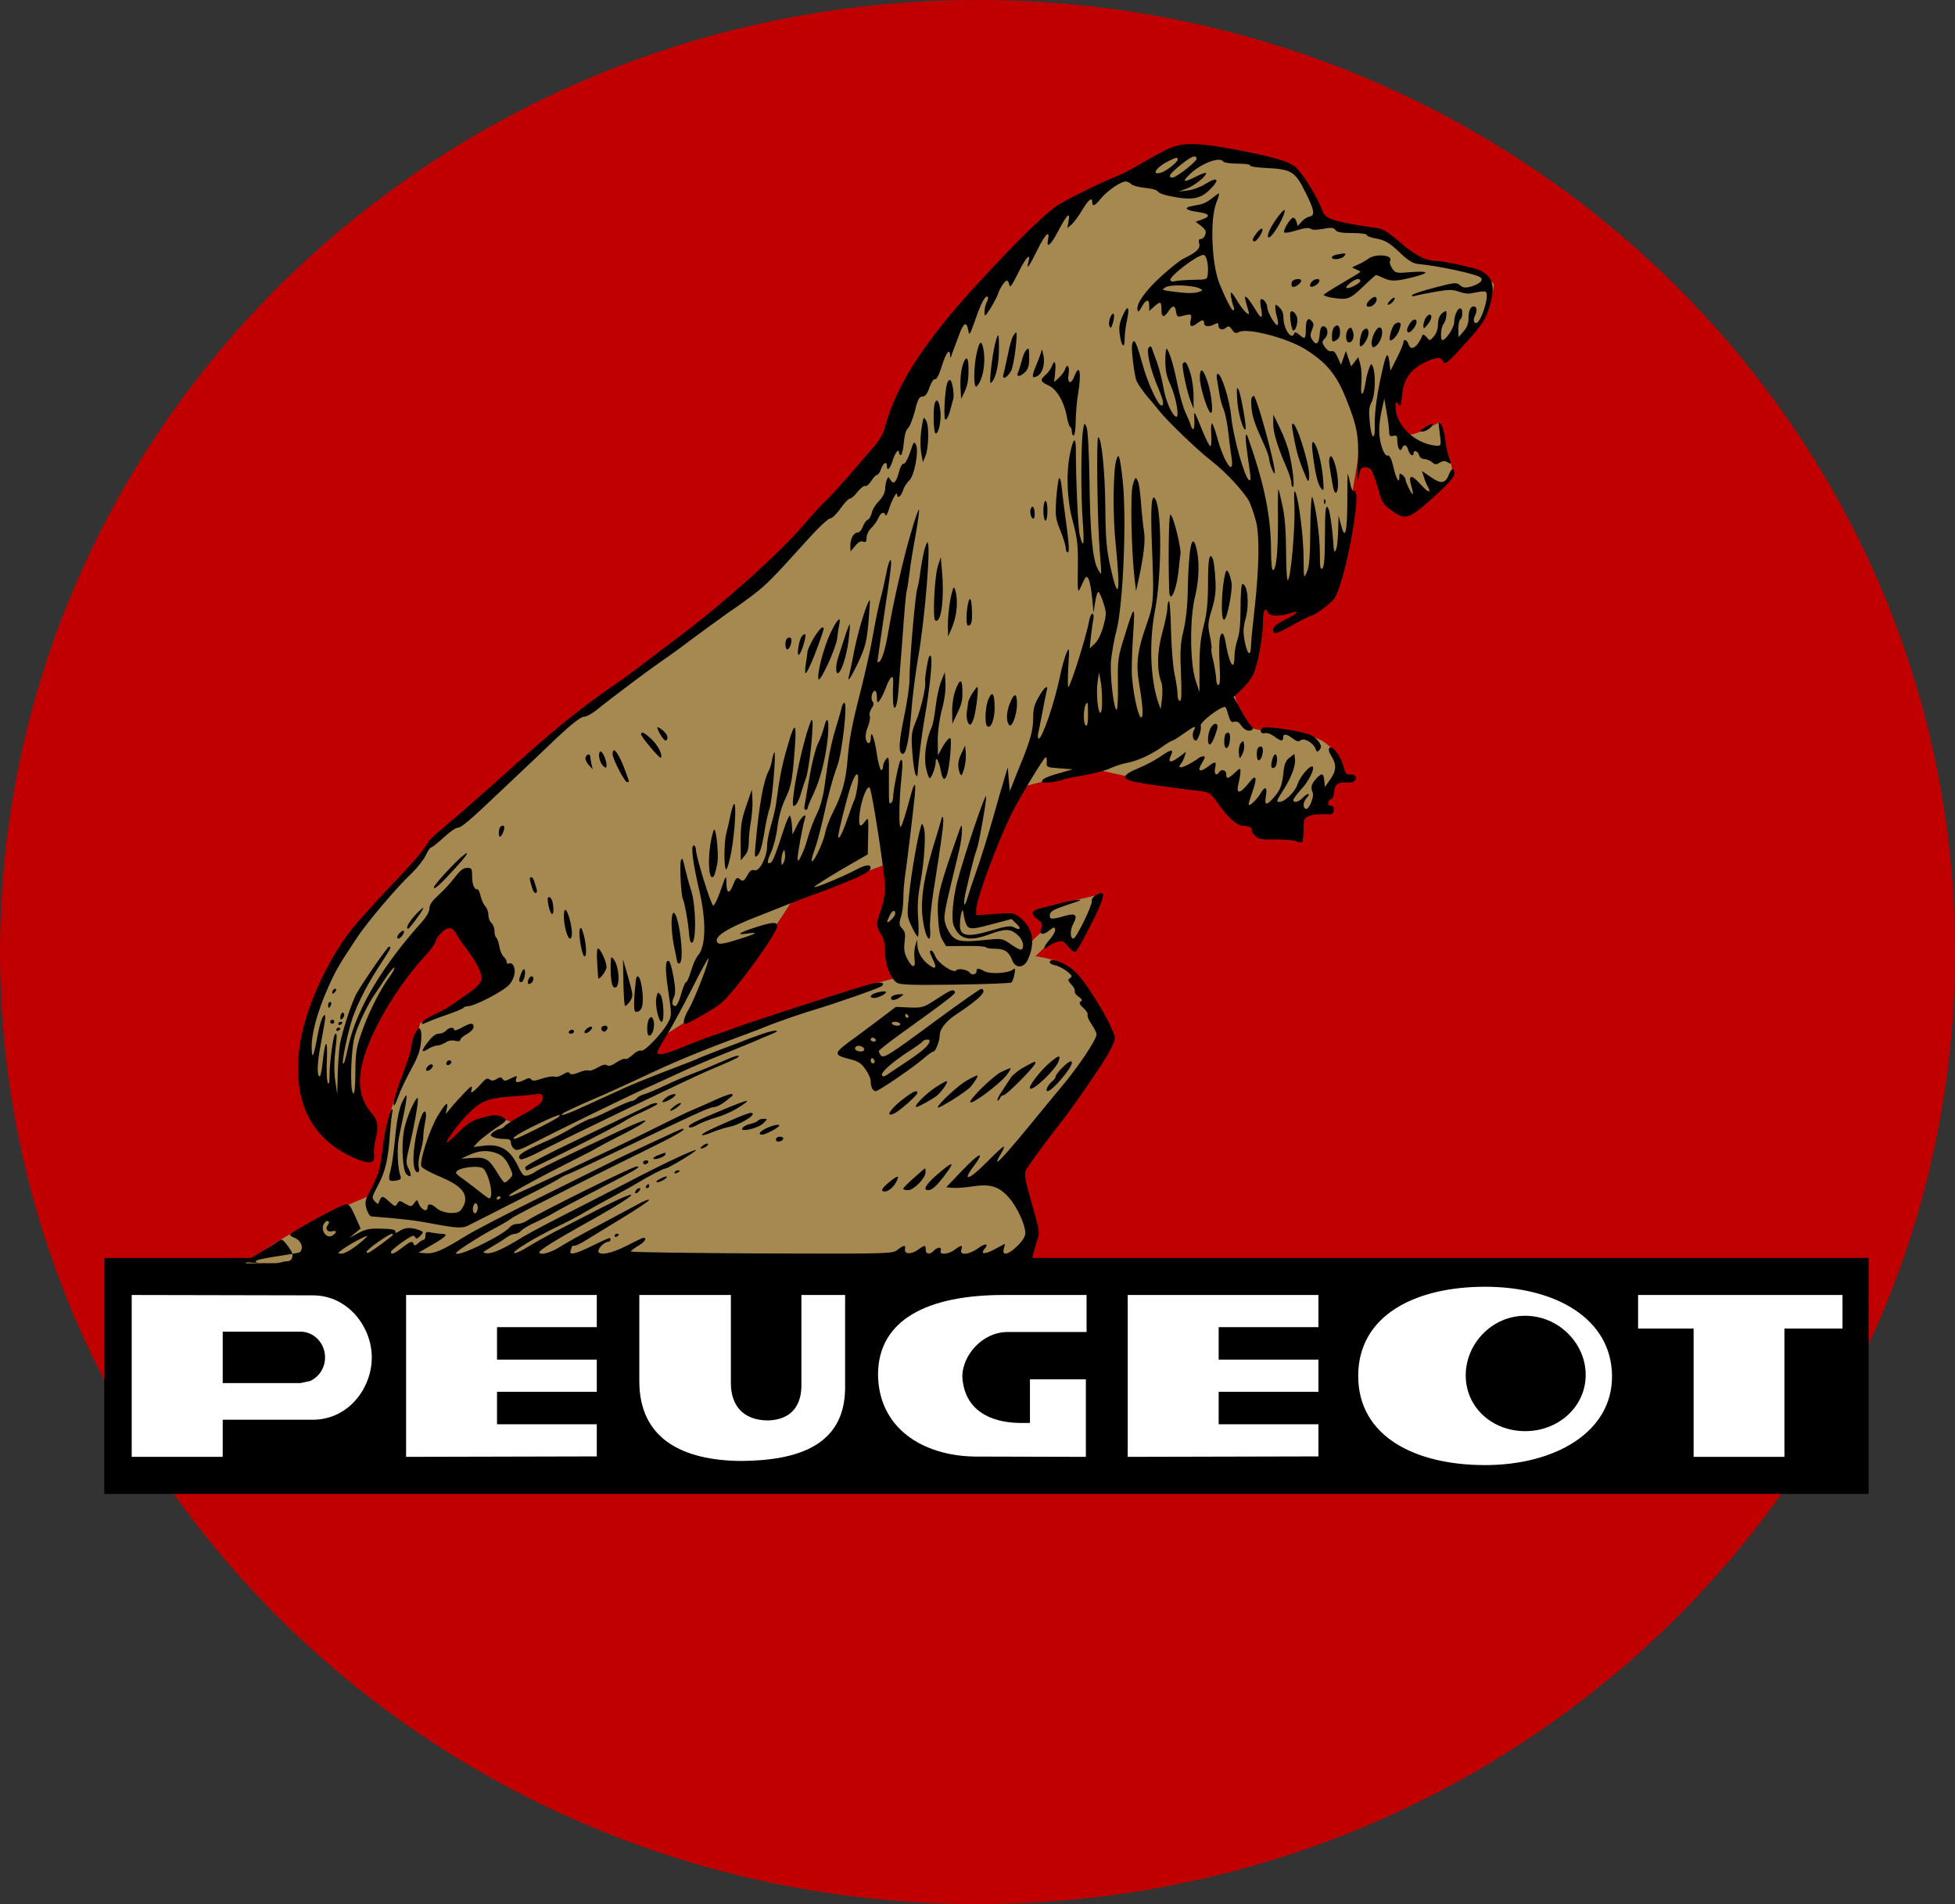
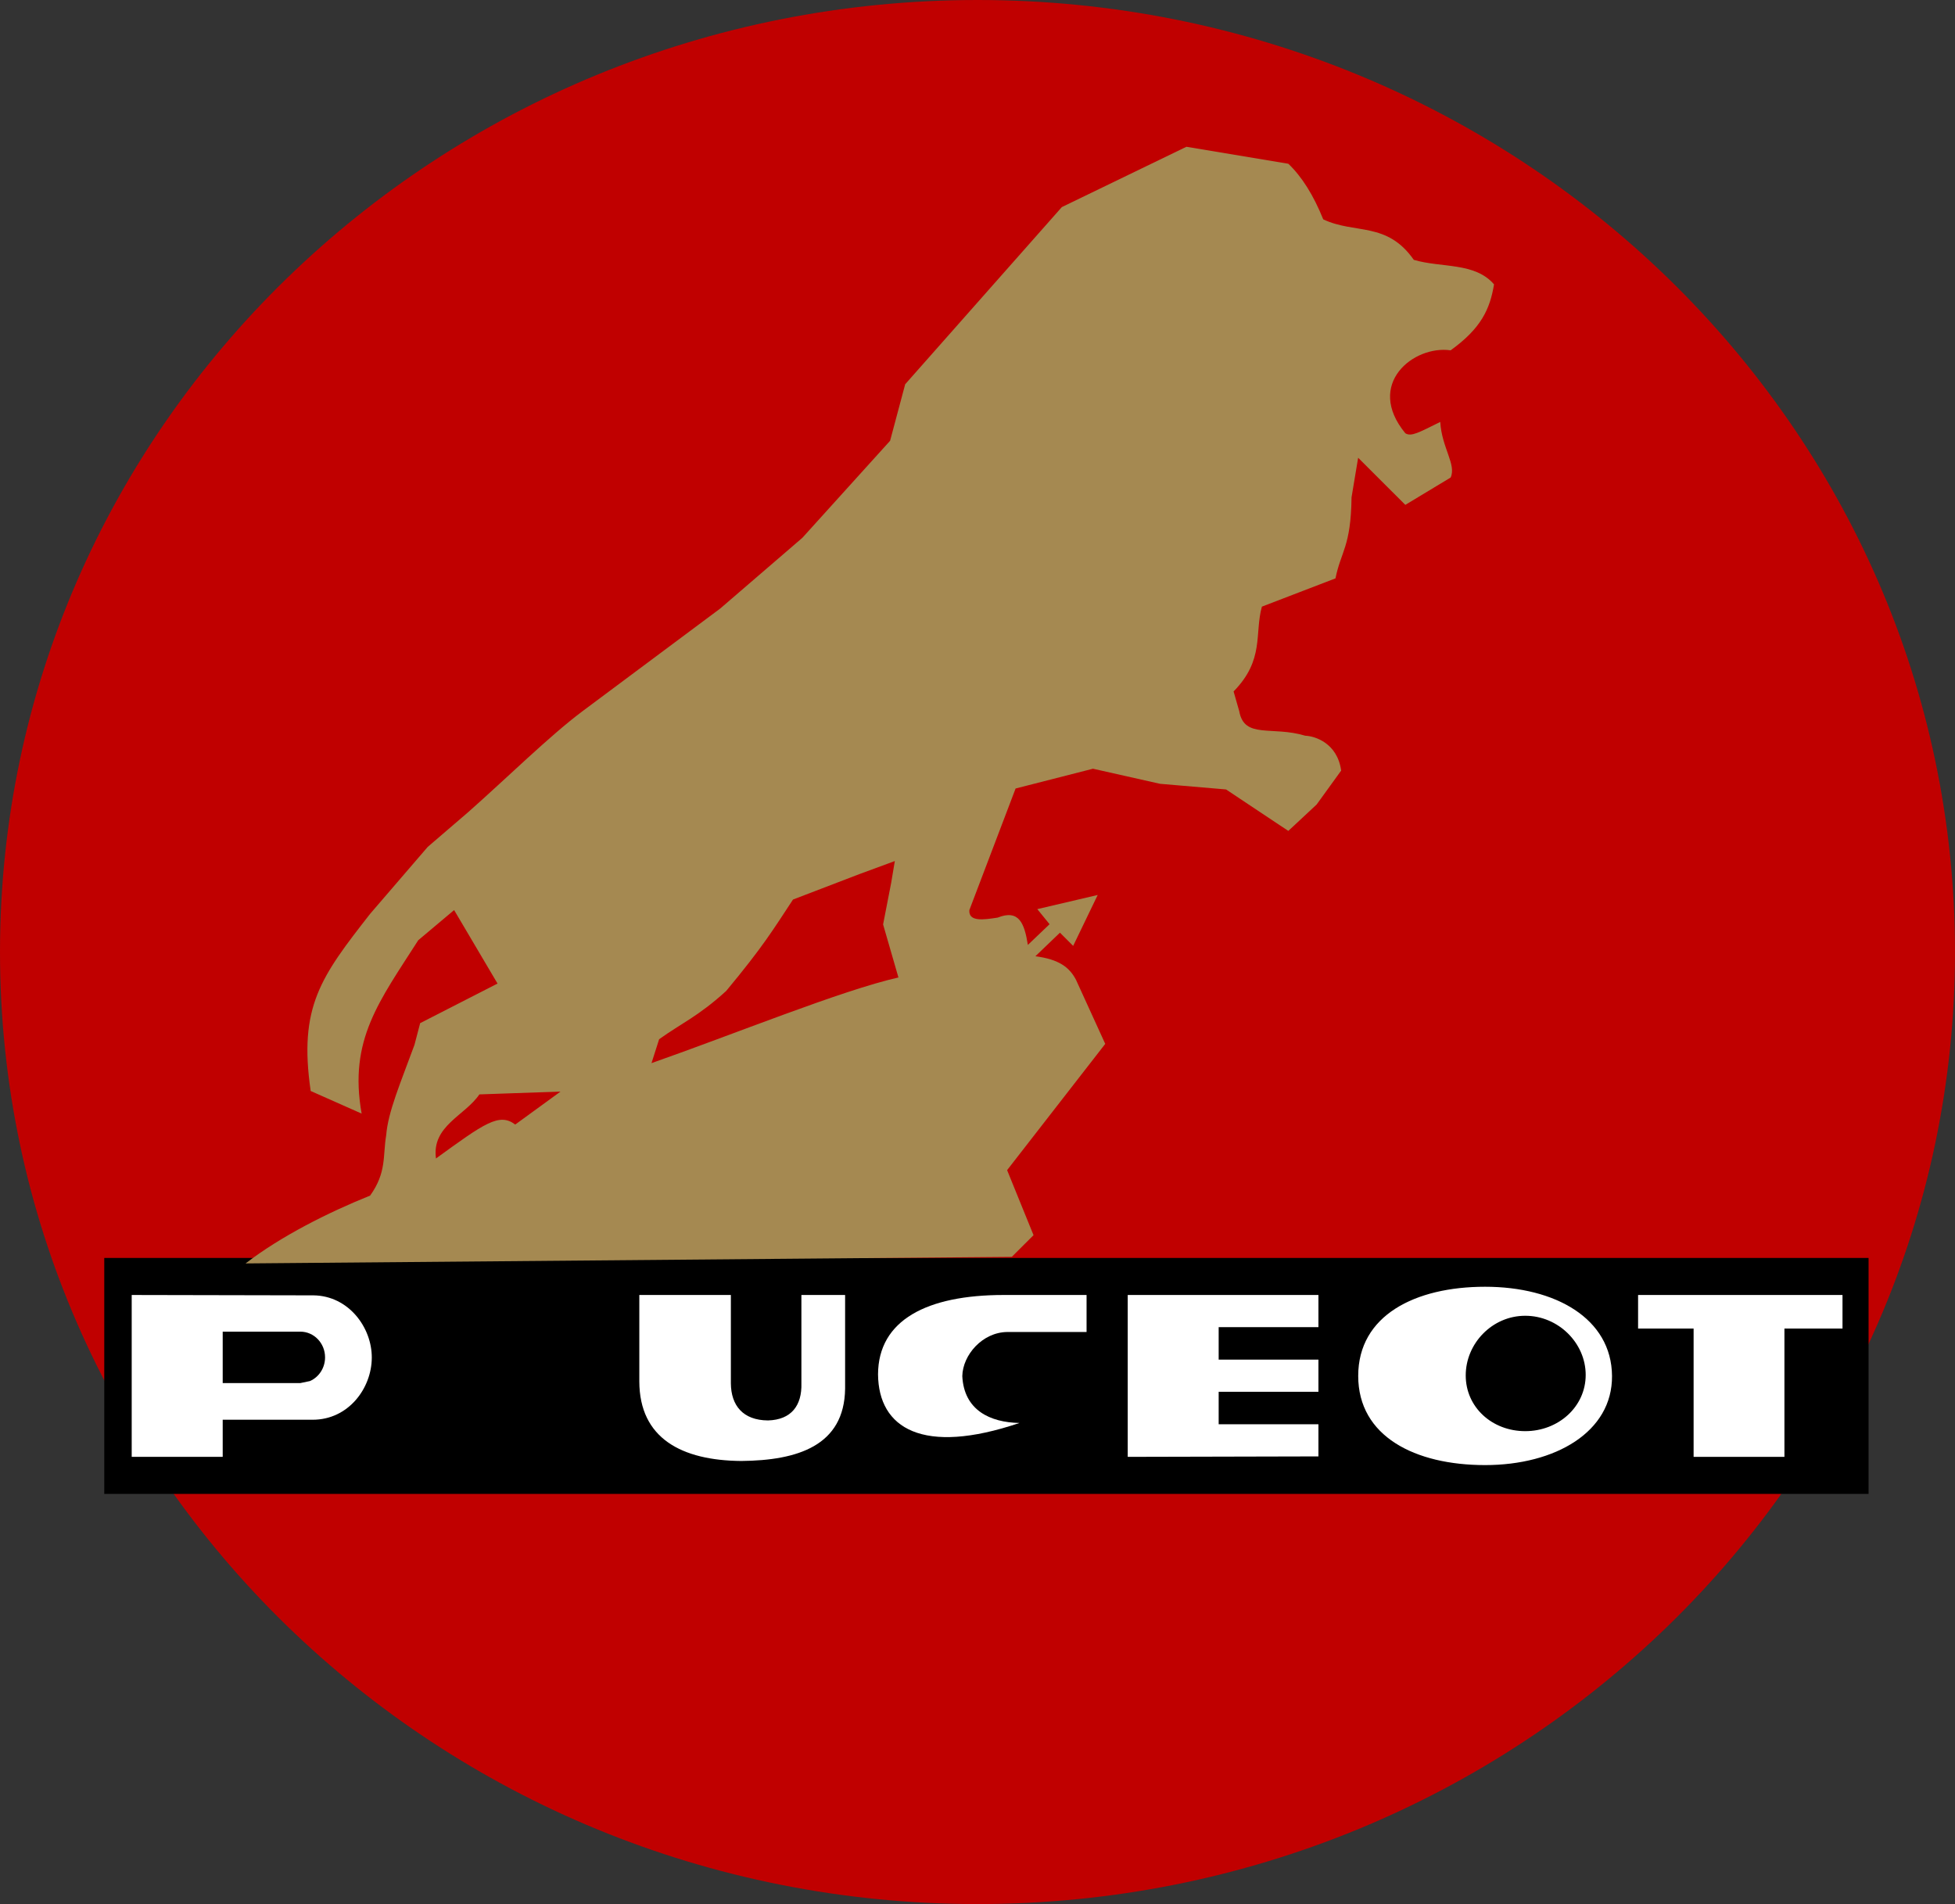
<svg xmlns="http://www.w3.org/2000/svg" width="1425" height="1388" xml:space="preserve" overflow="hidden">
  <rect width="100%" height="100%" fill="#333333" stroke="none" />
  <defs>
    <clipPath id="clip0">
      <rect x="1963" y="465" width="1425" height="1388" />
    </clipPath>
  </defs>
  <g clip-path="url(#clip0)" transform="translate(-1963 -465)">
    <path d="M1963 1159C1963 775.714 2282 465 2675.5 465 3069 465 3388 775.714 3388 1159 3388 1542.29 3069 1853 2675.5 1853 2282 1853 1963 1542.29 1963 1159Z" fill="#C00000" fill-rule="evenodd" />
    <rect x="2039" y="1382" width="1286" height="172" />
    <path d="M3045.5 1403C3096.58 1403 3137.66 1426.04 3138 1468 3138.34 1508.89 3096.58 1533 3045.5 1533 2994.41 1533 2953 1512.1 2953 1468 2953 1423.9 2994.41 1403 3045.5 1403ZM3074.75 1424.15C3050.6 1424.15 3031.37 1444.4 3031.37 1467.63 3031.37 1490.86 3050.6 1508.26 3074.75 1508.26 3098.9 1508.26 3118.81 1490.5 3118.81 1467.27 3118.81 1444.05 3098.9 1424.15 3074.75 1424.15Z" fill="#FFFFFF" fill-rule="evenodd" />
    <path d="M2059 1409 2191.62 1409.27C2216.99 1409.62 2234.11 1432.57 2234 1454.78 2233.89 1476.98 2216.99 1499.94 2190.94 1499.94L2125.33 1499.94 2125.33 1527 2059 1527 2059 1409ZM2125.33 1435.73 2125.33 1473.21 2181.93 1473.21 2188.94 1471.74C2195.4 1468.9 2199.94 1462.24 2199.94 1454.47 2199.94 1444.12 2191.87 1435.73 2181.93 1435.73L2125.33 1435.73Z" fill="#FFFFFF" fill-rule="evenodd" />
-     <path d="M2259 1409 2398 1409 2398 1432.44 2325.28 1432.44 2325.28 1456.12 2398 1456.12 2398 1479.55 2325.28 1479.55 2325.28 1503.24 2398 1503.24 2398 1526.67 2259 1527 2259 1409Z" fill="#FFFFFF" fill-rule="evenodd" />
    <path d="M2429 1409 2495.73 1409 2495.73 1473.39C2495.85 1489.53 2504.53 1500.33 2522.81 1500.45 2539.83 1499.97 2547.6 1489.53 2547.14 1473.39L2547.14 1409 2579 1409 2579 1477.3C2578.43 1518.96 2544.28 1529.64 2503.28 1530 2460.01 1529.64 2429.09 1513.62 2429 1471.96L2429 1409Z" fill="#FFFFFF" fill-rule="evenodd" />
-     <path d="M2694.4 1409 2755 1409 2755 1435.98 2697.15 1435.98C2679.06 1436.19 2664.73 1452.7 2664.42 1468.15 2665.65 1493 2684.67 1501.9 2706.08 1502.29L2713.73 1502.29 2713.73 1470.47 2754.49 1470.47 2754.49 1527 2673.51 1526.78C2635.53 1526.2 2603.36 1506.12 2603 1466.9 2603.14 1427.16 2638.85 1409.04 2694.4 1409Z" fill="#FFFFFF" fill-rule="evenodd" />
+     <path d="M2694.4 1409 2755 1409 2755 1435.98 2697.15 1435.98C2679.06 1436.19 2664.73 1452.7 2664.42 1468.15 2665.65 1493 2684.67 1501.9 2706.08 1502.29C2635.53 1526.2 2603.36 1506.12 2603 1466.9 2603.14 1427.16 2638.85 1409.04 2694.4 1409Z" fill="#FFFFFF" fill-rule="evenodd" />
    <path d="M2785 1409 2924 1409 2924 1432.44 2851.29 1432.44 2851.29 1456.12 2924 1456.12 2924 1479.55 2851.29 1479.55 2851.29 1503.24 2924 1503.24 2924 1526.67 2785 1527 2785 1409Z" fill="#FFFFFF" fill-rule="evenodd" />
    <path d="M3157 1409 3306 1409 3306 1433.48 3263.67 1433.48 3263.67 1527 3197.47 1527 3197.47 1433.48 3157 1433.48 3157 1409Z" fill="#FFFFFF" fill-rule="evenodd" />
    <path d="M2371.57 1260.72 2312.42 1262.78C2301.87 1278.35 2277.57 1285.67 2280.78 1309.49 2315.86 1284.07 2326.86 1275.83 2338.55 1284.76ZM2615.24 1092.67 2589.28 1102.24 2541.03 1120.73C2526.39 1142.95 2519.32 1154.86 2492.31 1187.38 2471.89 1205.98 2459.73 1210.84 2443.44 1222.57L2437.87 1239.99C2497.87 1218.95 2576.44 1186.91 2617.87 1177.54L2606.69 1138.88 2612.6 1108.45ZM2827.77 572 2902.05 584.365C2911.91 593.752 2920.4 607.262 2927.5 624.893 2950.66 635.884 2973.82 626.267 2993.53 654.43 3013.71 660.384 3038.01 656.033 3052 672.29 3049.02 690.379 3042.6 704.347 3020.36 720.375 2993.53 716.482 2957.77 744.875 2987.34 780.824 2991.7 783.571 2997.43 780.137 3012.79 772.581 3013.94 791.585 3024.72 803.721 3020.36 813.109L2987.34 833.03 2952.95 798.684 2948.14 827.534C2947.68 863.712 2940.34 866.918 2936.44 886.609L2882.79 907.217C2877.29 926.909 2884.86 945.913 2862.16 969.04L2866.29 983.465C2869.95 1003.84 2890.13 993.998 2914.43 1001.32 2921.31 1001.55 2937.82 1006.59 2940.57 1026.74L2922.69 1051.47 2902.05 1070.7 2856.66 1040.48 2808.51 1036.36 2759.67 1025.37 2703.27 1039.79 2669.57 1128.41C2668.88 1137.11 2679.88 1135.5 2690.2 1133.9 2705.79 1127.72 2709.69 1138.02 2712.21 1153.82L2728.03 1138.71 2719.09 1127.72 2763.11 1117.41 2745.23 1154.51 2735.6 1144.89 2717.71 1162.06C2734.91 1164.35 2742.48 1170.08 2747.29 1179.24L2768.61 1225.95 2697.08 1317.99 2716.34 1365.39 2700.52 1381.19 2142 1386C2167.91 1366.08 2202.07 1348.91 2232.79 1336.54 2244.95 1319.6 2241.96 1307.46 2244.49 1292.58 2245.86 1275.41 2254.8 1254.8 2265.12 1226.63L2269.25 1210.84 2325.65 1181.98 2294.01 1128.41 2267.87 1150.39C2239.67 1194.58 2216.97 1222.97 2226.6 1276.78L2189.46 1260.29C2180.52 1198.7 2197.03 1176.95 2232.79 1131.15L2274.75 1082.38 2304.33 1056.97C2332.07 1032.47 2363.94 1001.1 2387.56 983.465L2487.98 908.591 2547.82 857.072 2611.79 786.319 2622.79 745.104 2736.97 615.963Z" fill="#A58951" fill-rule="evenodd" />
-     <path d="M27.133 19.336C28.319 19.336 31.579 15.434 34.247 11.098 36.026 7.919 35.433 3.437 30.986 3.582 28.319 3.582 23.131 1.268 19.425 1.702L0 3.003 19.574 14.711C23.131 17.168 26.54 19.336 27.133 19.336ZM89.598 21.991C87.672 21.846 76.704 15.921 71.961 12.452 67.811 9.273 67.811 9.273 71.072 9.128 72.998 9.128 78.186 12.018 82.781 15.632 87.227 19.245 90.34 22.135 89.598 21.991ZM107.857 23.549C106.69 23.616 103.605 21.774 97.602 17.655 93.007 14.475 89.154 11.151 89.154 10.429 89.154 9.562 90.043 9.417 91.081 9.995 95.082 12.308 108.422 22.28 108.422 22.858 108.422 23.291 108.246 23.526 107.857 23.549ZM271.505 23.664C272.394 23.664 272.987 23.375 272.987 23.086 272.987 22.652 272.394 21.93 271.505 21.496 270.764 21.062 270.023 21.351 270.023 22.074 270.023 22.941 270.764 23.664 271.505 23.664ZM61.141 32.83C60.252 33.408 58.918 32.396 58.029 30.806 55.509 26.182 59.807 19.967 63.957 22.135 67.663 24.159 67.811 26.471 64.105 25.459 60.697 24.592 58.621 27.338 60.993 30.084 62.03 31.24 62.03 32.252 61.141 32.83ZM168.122 45.714C167.715 45.425 167.344 44.739 166.974 43.655 166.381 41.921 166.677 39.753 167.418 39.03 168.456 38.019 169.197 38.596 169.938 40.764 170.531 42.499 170.234 44.667 169.493 45.389 168.974 45.895 168.53 46.003 168.122 45.714ZM185.5 50.881C184.759 50.881 184.018 50.158 184.018 49.291 184.018 48.569 184.759 48.28 185.5 48.713 186.39 49.147 186.982 49.869 186.982 50.303 186.982 50.592 186.39 50.881 185.5 50.881ZM288.094 56.875C288.983 56.875 288.983 56.008 287.797 54.707 285.722 52.25 283.944 52.828 285.574 55.285 286.019 56.152 287.205 56.875 288.094 56.875ZM294.61 59.762C294.906 59.762 295.203 59.184 295.203 58.317 295.203 57.594 294.462 56.872 293.572 56.872 292.831 56.872 292.535 57.594 292.98 58.317 293.424 59.184 294.165 59.762 294.61 59.762ZM476.043 65.198C476.969 65.289 476.636 63.952 475.153 61.206 472.634 56.437 467.743 53.257 465.223 54.847 464.334 55.425 465.816 57.593 469.373 60.628 472.93 63.59 475.116 65.108 476.043 65.198ZM307.701 65.376C308.497 65.358 308.238 64.671 306.46 63.371 304.829 62.215 302.458 61.203 301.272 61.203 299.79 61.347 300.234 62.07 302.606 63.371 305.051 64.744 306.904 65.394 307.701 65.376ZM316.085 69.869C318.16 69.869 317.716 68.858 315.048 67.846 313.862 67.412 313.269 67.557 313.714 68.424 314.158 69.291 315.196 69.869 316.085 69.869ZM496.335 71.319C496.483 71.319 496.632 70.019 496.632 68.429 496.632 64.238 488.035 55.422 483.885 55.422 481.958 55.422 480.328 55.855 480.328 56.433 480.328 57.011 483.885 60.625 488.183 64.382 492.333 68.14 496.039 71.319 496.335 71.319ZM170.382 72.327C164.296 72.903 154.375 70.897 154.375 68.079 154.375 67.501 156.598 65.478 159.266 63.744 161.786 61.865 167.122 57.963 170.827 54.928 174.681 51.893 178.09 49.436 178.534 49.436 181.943 49.436 179.275 64.9 174.681 70.825 174.014 71.656 172.411 72.135 170.382 72.327ZM515.368 74.281C516.072 73.955 514.108 70.812 509.513 64.814 504.177 58.022 501.213 55.42 498.545 55.42 494.395 55.42 496.915 59.756 505.215 66.838 511.292 72.113 514.664 74.606 515.368 74.281ZM293.129 77.089C294.314 77.089 294.907 76.511 294.463 75.644 294.018 74.921 292.98 74.199 292.091 74.199 291.35 74.199 290.757 74.921 290.757 75.644 290.757 76.511 291.795 77.089 293.129 77.089ZM306.757 82.721C306.905 82.866 307.054 82.288 307.054 81.565 307.054 80.842 305.127 79.542 302.607 78.675 300.236 77.952 298.161 77.807 298.161 78.53 298.161 79.108 299.939 80.409 302.311 81.132 304.534 81.999 306.461 82.721 306.757 82.721ZM174.477 83.868C171.049 83.688 167.566 82.748 164.009 81.086L158.081 78.34 166.529 78.918C176.163 79.641 178.386 78.196 184.907 67.501 186.982 63.888 189.206 60.998 189.799 60.998 190.54 60.998 192.17 62.298 193.652 63.888 196.172 66.49 196.024 66.923 192.911 73.427 190.54 78.196 188.02 80.653 184.611 82.098 181.276 83.471 177.904 84.049 174.477 83.868ZM338.006 89.218C338.896 88.351 335.19 85.75 332.967 85.75 332.226 85.894 332.819 86.761 334.301 87.918 335.931 89.074 337.562 89.652 338.006 89.218ZM391.008 94.362C392.064 94.272 392.953 93.838 392.953 93.116 392.953 91.382 388.803 89.936 387.914 91.382 387.47 92.104 387.47 92.971 388.062 93.549 388.729 94.2 389.952 94.453 391.008 94.362ZM389.344 103.03C389.763 102.964 389.995 102.793 389.995 102.504 389.995 101.203 379.916 95.856 377.545 95.856 373.839 95.856 376.211 98.746 381.695 101.058 385.141 102.468 388.087 103.226 389.344 103.03ZM378.59 107.414C381.703 107.414 381.703 107.414 378.146 103.945 373.996 100.188 360.212 97.297 363.324 100.91 364.213 102.066 367.029 103.367 369.401 103.801 371.772 104.379 373.996 105.391 374.44 106.113 375.033 106.836 376.812 107.414 378.59 107.414ZM229.972 110.077C229.242 110.497 224.073 108.437 214.402 103.776 200.025 96.839 193.8 92.937 197.209 92.793 199.136 92.793 226.556 106.522 229.224 108.835 229.965 109.521 230.215 109.937 229.972 110.077ZM368.971 111.749C375.344 111.894 363.042 103.656 353.853 101.633 350.296 100.91 344.367 99.031 340.662 97.442 336.808 95.852 333.696 94.985 333.696 95.707 333.696 96.863 340.217 100.043 359.633 108.425 363.783 110.159 367.933 111.605 368.971 111.749ZM132.122 112.393C132.697 111.472 132.734 108.798 131.844 104.968 131.103 101.066 130.51 96.442 130.51 94.418 130.658 92.395 129.621 87.337 128.435 83.29 127.25 79.099 126.657 74.041 127.25 72.017 128.287 68.115 125.767 66.959 124.285 70.716 121.914 76.787 124.433 97.164 129.176 109.304 130.436 112.484 131.548 113.315 132.122 112.393ZM300.546 118.866C300.94 118.785 301.162 118.586 301.162 118.261 301.162 117.828 296.715 115.515 291.231 112.914 285.599 110.457 279.374 107.277 277.299 105.832 271.815 102.075 207.934 69.846 206.008 69.846 205.266 69.846 204.822 70.858 204.822 72.014 204.822 73.315 220.681 81.697 247.508 94.415L293.751 116.672C296.641 118.297 299.365 119.11 300.546 118.866ZM318.013 118.964C318.902 118.964 318.013 117.663 315.938 116.074 311.047 112.316 308.231 112.46 312.825 116.074 314.752 117.663 316.975 118.964 318.013 118.964ZM366.16 120.45C367.494 120.486 365.122 118.68 359.342 115.067 355.34 112.61 348.374 109.575 343.779 108.274 339.036 106.974 332.96 104.517 330.143 102.927 327.031 101.193 324.66 100.615 324.215 101.482 323.177 102.927 328.069 105.384 350.745 114.778 359.787 118.535 364.826 120.414 366.16 120.45ZM126.365 122.597C127.403 122.019 124.735 105.832 120.437 87.478 117.769 76.35 117.769 75.049 119.844 71.002 122.512 66.089 121.474 63.921 118.214 67.1 115.546 69.702 114.508 87.044 116.287 97.884 116.88 101.93 119.103 109.156 121.326 114.215 123.549 119.129 125.773 123.031 126.365 122.597ZM118.22 124.477C118.665 124.187 117.924 118.985 116.738 113.059 115.552 107.134 113.774 98.751 112.885 94.416 111.254 86.612 111.699 72.159 113.774 66.089 114.663 63.488 114.07 62.91 110.217 62.332 105.029 61.609 104.733 62.476 106.956 71.148 107.697 74.038 109.179 84.299 110.068 94.127 111.106 105.4 112.885 114.36 114.663 118.551 116.293 122.164 117.924 124.91 118.22 124.477ZM313.033 125.353C313.681 125.462 314.163 125.462 314.311 125.317 315.2 124.45 309.864 120.693 306.604 119.825 304.381 119.247 304.232 119.536 305.863 121.415 306.9 122.571 308.975 124.161 310.754 124.739 311.569 125.028 312.384 125.245 313.033 125.353ZM490.246 127.405C490.561 127.235 490.709 126.874 490.709 126.332 490.709 124.742 478.852 114.048 474.553 111.735 465.809 107.255 471.441 115.637 482.409 123.442 486.855 126.693 489.301 127.913 490.246 127.405ZM511.889 134.853C513.667 134.853 508.924 127.772 504.922 124.303 501.81 121.846 491.583 116.065 489.953 116.065 487.581 116.065 495.14 124.158 502.255 129.217 506.701 132.252 511.147 134.853 511.889 134.853ZM534.107 139.043C535.441 139.187 533.366 135.574 529.66 130.949 526.844 127.481 505.501 114.04 505.501 115.774 505.501 117.942 520.471 131.817 526.548 135.285 530.105 137.308 533.514 138.898 534.107 139.043ZM558.544 144.241C558.841 143.952 557.655 141.785 555.728 139.328 550.689 132.68 529.198 116.782 529.198 119.673 529.198 122.418 545.798 138.461 551.43 141.351 555.135 143.23 558.396 144.53 558.544 144.241ZM137.027 146.976C137.916 146.397 137.619 145.097 136.137 143.796 133.321 141.05 131.098 142.64 133.766 145.675 134.803 146.831 136.286 147.409 137.027 146.976ZM575.816 148.936C576.761 149.261 576.613 148.791 576.613 147.996 576.613 145.828 555.714 124.728 553.639 124.728 552.602 124.728 551.268 123.716 550.823 122.416 550.23 121.115 549.489 120.392 549.045 120.826 548.6 121.259 550.082 124.294 552.454 127.763 554.677 131.087 557.641 135.567 558.827 137.446 560.161 139.469 564.459 142.938 568.461 145.106 572.833 147.49 574.871 148.611 575.816 148.936ZM602.803 149.26C603.111 149.149 603.268 148.824 603.268 148.282 603.268 144.38 588.891 127.615 585.631 127.615 583.556 127.615 585.631 131.951 589.04 134.841 590.374 135.853 591.411 137.298 591.411 138.165 591.411 139.032 593.486 141.923 596.154 144.524 599.6 147.993 601.879 149.592 602.803 149.26ZM148.929 149.989C149.392 150.116 149.911 150.08 150.355 149.863 151.245 149.285 151.245 148.418 150.207 147.406 148.281 145.527 146.354 146.972 147.836 149.14 148.058 149.574 148.466 149.863 148.929 149.989ZM458.098 151.437C457.357 151.871 456.615 151.293 456.615 150.137 456.615 148.836 457.357 147.824 458.098 147.824 458.987 147.824 459.58 148.403 459.58 149.125 459.58 149.992 458.987 151.004 458.098 151.437ZM593.512 152.778C594.494 152.94 594.457 151.82 593.642 149.436 591.715 143.51 574.819 127.468 572.744 129.492 571.262 130.792 580.599 142.932 587.269 148.424 590.53 151.17 592.531 152.615 593.512 152.778ZM359.913 153.435C360.307 153.379 360.428 153.144 360.428 152.783 360.428 152.06 354.647 149.459 338.195 142.522 325.597 137.174 235.186 93.817 212.36 81.967 207.173 79.365 202.282 77.486 201.541 77.92 198.132 79.943 201.541 82.834 214.584 88.615 229.554 95.263 229.554 95.407 242.448 102.778 247.043 105.235 251.489 107.403 252.379 107.403 253.268 107.403 259.938 110.293 267.2 113.906 274.463 117.519 281.281 120.41 282.466 120.41 283.504 120.41 285.282 121.277 286.172 122.433 287.209 123.589 289.581 124.89 291.656 125.323 293.583 125.902 300.549 128.792 306.922 131.827 313.295 134.862 321.447 138.33 325.004 139.631 328.561 140.932 337.602 144.545 344.865 147.724 355.092 152.169 358.732 153.605 359.913 153.435ZM447.266 160.61C446.685 160.533 446.166 160.326 445.796 159.964 444.165 158.375 446.24 156.496 449.353 156.496 451.131 156.496 452.169 157.218 451.873 158.375 451.317 159.892 449.01 160.841 447.266 160.61ZM497.412 165.167C496.263 165.059 495.003 164.589 494.559 163.867 493.966 163.144 489.223 159.531 483.591 156.062 471.585 148.113 463.582 140.887 464.915 139.009 465.508 137.997 466.842 138.286 468.473 139.442 469.955 140.454 476.921 145.223 484.035 149.848 495.151 157.363 499.598 161.41 499.598 164.3 499.598 165.023 498.56 165.276 497.412 165.167ZM457.949 166.612C457.208 166.612 456.615 166.034 456.615 165.167 456.615 164.445 457.653 163.722 458.987 163.722 460.173 163.722 460.765 164.445 460.321 165.167 459.876 166.034 458.839 166.612 457.949 166.612ZM239.07 172.388C239.811 172.388 240.404 171.81 240.404 170.943 240.404 170.22 239.367 169.497 238.033 169.497 236.847 169.497 236.254 170.22 236.699 170.943 237.144 171.81 238.181 172.388 239.07 172.388ZM127.351 173.322C128.794 173.486 129.535 170.008 128.887 163.595 128.294 157.236 126.515 152.178 121.476 143.217 117.919 136.569 113.62 127.609 112.138 123.273 110.656 118.938 109.322 116.336 109.026 117.492 108.433 119.949 110.508 126.453 117.326 144.952 119.845 151.744 121.92 158.681 121.92 160.56 121.92 162.294 122.958 166.197 124.144 168.942 125.366 171.815 126.485 173.224 127.351 173.322ZM68.6 173.831C69.49 173.831 70.082 173.542 70.082 173.253 70.082 172.82 69.49 172.097 68.6 171.664 67.859 171.23 67.118 171.519 67.118 172.242 67.118 173.109 67.859 173.831 68.6 173.831ZM252.204 174.485C254.031 175.033 254.253 173.651 251.808 171.375 250.474 170.074 248.843 169.496 248.25 170.074 247.658 170.652 248.399 172.098 249.881 173.254 250.807 173.904 251.595 174.302 252.204 174.485ZM262.234 175.242C263.804 175.629 265.25 174.734 264.694 173.108 264.101 171.952 263.211 170.941 262.619 170.941 260.84 170.941 259.506 173.253 260.692 174.409 261.174 174.843 261.711 175.114 262.234 175.242ZM164.233 176.529C165.474 176.872 166.289 176.8 166.66 176.294 168.142 173.981 166.66 171.814 161.917 168.923 159.397 167.622 157.47 165.744 157.47 164.876 157.47 164.009 155.988 163.72 153.765 164.298 151.393 164.876 148.725 164.443 146.65 162.998 144.872 161.841 142.204 160.83 140.722 160.83 139.24 160.83 136.424 159.818 134.349 158.517 128.865 155.049 128.716 156.639 133.904 163.431 137.016 167.478 139.536 169.501 141.908 169.501 143.686 169.501 146.058 170.513 147.095 171.669 149.17 174.126 153.024 174.559 153.024 172.247 153.024 171.38 155.84 172.247 159.249 174.27 161.324 175.427 162.991 176.185 164.233 176.529ZM70.081 178.163C70.971 178.163 71.564 177.874 71.564 177.585 71.564 177.152 70.971 176.429 70.081 175.995 69.34 175.562 68.599 175.851 68.599 176.574 68.599 177.441 69.34 178.163 70.081 178.163ZM474.253 178.174C472.623 178.174 471.733 177.596 472.178 176.729 472.623 176.006 474.401 175.284 476.032 175.284 477.662 175.284 478.551 176.006 478.107 176.729 477.662 177.596 475.883 178.174 474.253 178.174ZM64.157 179.607C65.046 179.607 65.639 179.029 65.639 178.162 65.639 177.44 65.046 176.717 64.157 176.717 63.416 176.717 62.675 177.44 62.675 178.162 62.675 179.029 63.416 179.607 64.157 179.607ZM297.202 181.435C297.647 181.128 298.017 180.261 298.462 178.743 299.499 174.552 297.573 168.049 295.201 168.049 293.126 168.049 293.274 178.599 295.497 180.767 296.239 181.489 296.757 181.742 297.202 181.435ZM482.405 183.955C482.109 183.955 481.812 183.377 481.812 182.51 481.812 181.787 482.553 181.065 483.442 181.065 484.184 181.065 484.48 181.787 484.035 182.51 483.591 183.377 482.85 183.955 482.405 183.955ZM72.044 184.77C72.341 184.662 72.6 184.373 72.748 183.939 73.193 182.928 72.6 181.482 71.711 180.615 70.525 179.459 70.08 179.604 70.08 181.193 70.08 182.494 70.525 183.939 71.118 184.517 71.414 184.806 71.748 184.879 72.044 184.77ZM62.676 192.603C63.418 192.603 63.714 191.592 63.269 190.436 62.676 189.279 62.084 188.268 61.787 188.268 61.491 188.268 61.194 189.279 61.194 190.436 61.194 191.592 61.787 192.603 62.676 192.603ZM478.114 198.235C481.078 198.235 481.078 198.235 478.262 196.211 475.001 193.754 471.444 193.321 471.444 195.344 471.444 196.067 472.334 197.078 473.371 197.367 474.26 197.801 476.484 198.235 478.114 198.235ZM301.606 199.307C302.014 199.578 302.533 198.964 303.496 197.663 305.719 194.628 306.461 178.153 304.237 178.153 302.014 178.153 299.346 190.582 300.384 195.64 300.902 197.88 301.199 199.036 301.606 199.307ZM465.229 200.256C466.341 200.365 467.23 200.329 467.601 200.112 469.231 199.245 462.71 195.632 459.301 195.487 454.854 195.487 456.336 198.233 461.524 199.534 462.784 199.895 464.118 200.148 465.229 200.256ZM66.972 201.988C67.269 201.555 66.824 200.399 65.935 199.531 64.897 198.52 64.156 198.375 64.156 199.242 64.156 200.109 64.601 201.266 65.194 201.699 65.638 202.277 66.527 202.422 66.972 201.988ZM537.245 202.165C542.284 201.009 535.762 194.505 518.125 182.943 511.752 178.752 507.009 172.682 507.009 168.78 507.009 164.445 504.044 156.496 502.414 156.496 501.673 156.496 498.56 154.328 495.596 151.727 487.444 144.645 462.396 127.591 460.321 127.591 458.098 127.591 456.615 130.771 456.615 135.251 456.615 136.841 454.837 140.743 452.762 143.633 449.798 147.969 447.426 149.414 441.646 150.859 428.603 154.183 428.899 154.906 446.537 167.624L463.582 180.342 474.994 189.013 484.925 188.58C494.41 188.291 495.151 188.435 504.785 194.794 515.309 201.587 516.643 202.165 518.125 199.997 518.866 198.696 513.234 194.361 477.069 168.347 469.066 162.566 462.544 157.363 462.544 156.785 462.544 156.207 463.137 154.906 463.878 153.894 465.805 151.004 469.51 153.316 504.785 179.475 521.978 192.048 536.503 202.31 537.245 202.165ZM286.877 211.278C288.149 211.176 289.65 206.543 290.317 199.389 291.206 189.706 289.724 185.37 285.574 185.37 284.24 185.37 283.943 188.405 284.388 196.643 284.833 202.713 285.425 208.638 285.722 209.794 286.055 210.842 286.454 211.312 286.877 211.278ZM209.449 211.321C210.19 211.375 210.783 210.725 210.783 209.352 210.783 207.184 208.115 204.871 206.93 206.028 206.633 206.317 206.633 207.762 207.226 209.063 207.819 210.508 208.708 211.267 209.449 211.321ZM203.451 216.214C203.859 216.611 204.192 216.575 204.415 215.997 205.452 213.395 203.673 207.036 201.895 207.036 199.968 207.036 199.968 208.771 202.043 213.829 202.562 214.985 203.044 215.816 203.451 216.214ZM109.503 217.663C109.059 218.096 106.243 214.772 103.13 210.148 100.166 205.523 96.46 200.175 95.126 198.152 90.384 191.504 83.269 176.763 80.75 168.236 77.785 158.842 76.896 128.492 79.416 126.035 80.453 125.024 80.898 130.226 81.046 140.777 81.046 154.506 81.639 158.842 85.196 169.248 89.791 183.122 98.98 201.621 105.798 210.726 108.318 214.194 109.948 217.229 109.503 217.663ZM590.381 222.942C592.92 222.604 596.662 221.125 600.497 218.686 605.536 215.507 609.982 210.593 616.504 200.765 626.434 186.024 634.586 170.416 634.586 166.08 634.586 164.49 632.363 159.287 629.547 154.518 625.249 146.714 604.795 117.087 597.236 107.404 584.341 91.073 570.557 72.14 569.52 69.539 568.631 67.371 569.372 62.312 571.743 53.93 580.339 23.58 580.043 25.748 577.82 18.233 576.634 14.475 573.668 4.212 573.964 3.345 486.196 0.382 140.089-0.702 51.21 0.454-37.67 1.611 38.612 8.116 40.688 10.284 43.652 13.608 41.428 18.811 36.389 20.834 34.018 21.701 32.98 22.713 33.721 23.436 36.834 26.471 69.441 44.103 72.998 44.825 76.407 45.403 77.148 44.681 80.854 36.443L84.856 27.483 80.706 24.014 76.556 20.545 83.225 24.159C88.709 27.049 91.674 27.627 100.27 27.338 107.829 27.194 110.497 26.615 110.2 25.17 109.904 23.869 110.793 24.014 113.165 25.604 117.018 28.205 121.465 28.494 127.097 26.471 130.951 25.026 130.951 24.881 128.283 21.991 126.801 20.401 125.318 19.678 125.022 20.545 124.726 21.413 123.836 22.135 123.095 22.135 121.02 22.135 106.94 11.874 106.94 10.429 106.94 8.116 109.311 8.984 115.092 13.464 121.317 18.233 122.65 18.667 123.54 16.065 123.985 14.764 124.874 14.909 126.801 16.788 128.283 18.088 130.061 19.245 130.802 19.245 131.543 19.245 132.136 20.69 132.136 22.28 132.136 25.026 132.729 25.315 136.731 24.447 139.251 24.014 142.66 23.58 144.142 23.58 149.181 23.58 147.106 21.413 137.027 15.632L126.949 9.851 132.433 9.417C138.51 8.984 144.438 11.44 160.89 21.701 166.671 25.315 192.312 38.755 217.953 51.329L266.864 75.609C274.423 79.655 318.443 100.177 319.332 100.177 323.186 100.177 315.479 95.697 291.023 83.702 264.641 70.839 239.444 58.121 209.949 43.091 202.687 39.333 195.572 35.576 194.387 34.564 193.201 33.552 187.569 30.228 181.789 27.194 170.376 21.123 154.369 10.718 154.369 9.562 154.369 5.66 188.903 22.569 193.794 28.639 194.683 29.795 197.055 30.806 198.981 30.806 201.056 30.806 203.873 31.674 205.503 32.83 214.248 38.611 283.019 72.718 286.132 72.718 287.911 72.718 287.762 72.284 285.539 70.695 282.575 68.816 278.869 66.793 247.003 50.317 238.11 45.692 228.328 40.489 225.512 38.755 222.696 37.021 216.619 33.986 212.024 31.818 207.43 29.795 202.835 27.049 201.798 25.748 200.76 24.592 198.833 23.58 197.351 23.58 196.017 23.58 193.201 22.424 191.274 20.979 189.347 19.534 184.456 16.499 180.306 14.042 173.34 9.995 173.044 9.851 176.897 9.417 180.899 8.984 189.051 12.597 202.539 20.979 208.764 24.736 221.362 31.384 252.932 47.427L279.907 61.301C303.473 73.73 329.263 85.87 329.263 84.569 329.114 83.413 309.105 71.273 307.179 71.273 305.696 71.273 294.58 65.492 286.725 60.723 283.464 58.699 275.609 54.364 269.087 50.895 262.714 47.571 253.376 42.368 248.485 39.478 243.594 36.587 235.294 32.107 229.958 29.65 211.876 20.979 194.387 10.284 196.906 9.562 197.796 9.273 202.094 11.151 206.54 13.897 210.839 16.643 219.732 21.557 226.253 25.026L258.86 41.79C270.273 47.716 280.648 52.34 281.834 52.051 284.057 51.762 271.755 43.958 246.262 29.795 227.587 19.389 215.137 11.585 215.137 10.284 215.137 7.683 222.548 9.417 229.365 13.608 233.367 16.21 246.262 23.436 258.119 29.65L287.466 45.403C291.616 47.716 295.173 49.016 295.173 48.294 295.173 47.571 286.28 41.646 275.609 35.142L249.375 19.1C245.669 16.788 241.964 14.909 240.778 14.909 239.741 14.909 238.851 14.62 238.851 14.331 238.851 14.042 238.407 12.741 237.962 11.44 236.48 7.683 241.075 8.694 253.821 14.909 267.012 21.268 267.012 21.268 267.012 19.245 267.012 18.522 266.271 17.799 265.234 17.799 262.862 17.799 258.119 13.319 258.119 11.007 258.119 7.394 267.605 9.128 278.869 14.909 284.946 18.088 290.43 20.69 291.023 20.69 293.987 20.69 291.764 17.366 287.021 14.764 284.205 13.03 281.834 11.296 281.834 10.718 281.834 10.14 324.668 9.562 377.136 9.273 471.105 8.984 472.587 8.984 476.292 12.018 481.035 15.487 482.221 15.632 481.628 12.452 481.035 8.694 486.074 8.405 490.966 11.874 496.153 15.632 496.746 15.632 496.746 12.018 496.746 8.55 500.007 8.261 502.675 11.296 503.712 12.452 505.491 13.464 506.528 13.464 507.714 13.464 508.159 12.597 507.714 11.296 506.38 7.972 513.346 8.55 517.941 12.018 522.684 15.632 523.869 15.632 522.684 12.018 521.201 7.683 528.316 8.261 534.689 12.886 539.877 16.788 543.137 16.788 539.728 12.741 536.171 8.55 539.877 8.405 547.287 12.452L554.55 16.354 553.661 12.741C552.179 7.249 556.773 8.116 563.591 14.764 567.297 18.378 569.372 21.701 569.372 24.159 569.372 30.228 563.146 43.669 557.218 50.173 550.104 58.266 543.73 60.145 530.539 58.121 525.055 57.254 518.682 56.821 516.162 57.11L511.716 57.543 523.425 69.828C536.023 82.979 540.47 84.569 531.725 72.863 522.832 61.156 528.316 62.746 540.914 75.464 547.287 81.968 552.92 87.17 553.661 87.17 554.254 87.17 553.364 84.858 551.586 81.968 549.807 79.222 548.621 76.62 548.918 76.187 549.659 75.464 559.441 86.592 574.559 105.091 579.45 111.161 588.788 122.434 595.309 130.238 607.611 144.835 621.247 165.068 621.247 168.97 621.247 170.126 619.617 173.451 617.69 176.341 615.615 179.087 614.429 182.266 614.725 183.134 615.17 184.145 613.688 186.458 611.613 188.336 608.797 190.793 608.352 192.094 609.686 192.961 611.168 193.684 610.724 194.695 608.204 196.43 606.277 197.73 605.091 199.465 605.388 200.332 605.833 201.343 604.647 203.511 602.868 205.39 600.349 208.28 600.2 208.859 601.979 210.015 603.758 211.171 603.461 212.038 599.756 214.928 597.384 216.807 593.531 218.831 591.307 219.264 588.936 219.698 587.157 220.709 587.157 221.577 587.157 222.263 587.565 222.697 588.283 222.893 588.821 223.04 589.534 223.054 590.381 222.942ZM276.094 223.661 279.947 210.365C283.504 197.791 283.653 196.78 281.281 193.311 279.947 191.288 278.317 189.698 277.724 189.698 277.131 189.698 276.538 197.358 276.39 206.752 276.291 212.388 276.193 218.025 276.094 223.661ZM268.144 225.027C268.431 224.847 268.801 224.413 269.283 223.799 273.285 218.596 274.174 204.288 270.617 203.132 268.245 202.41 267.06 207.612 267.06 217.874 267.171 223.835 267.282 225.569 268.144 225.027ZM257.877 231.597C259.656 231.597 264.102 221.914 264.102 218.012 264.102 215.411 258.47 207.895 258.025 210.063 258.025 210.352 257.581 215.411 257.284 221.192 256.84 226.828 257.136 231.597 257.877 231.597ZM116.292 244.495C116.774 244.26 116.662 243.285 115.699 241.695 113.772 238.804 111.549 237.793 111.549 239.961 111.549 240.539 112.29 241.839 113.328 242.851 114.736 244.224 115.81 244.73 116.292 244.495ZM245.604 246.505C245.993 246.108 246.475 244.807 247.216 242.422 249.291 235.63 249.884 225.802 248.105 225.802 246.327 225.802 243.511 241.555 244.548 245.168 244.919 246.397 245.215 246.903 245.604 246.505ZM312.973 257.595C316.678 257.595 320.977 224.354 317.716 221.175 316.53 220.019 315.937 220.597 315.344 223.054 315.048 224.932 314.01 229.991 313.121 234.182 312.232 238.518 311.491 245.455 311.491 249.79 311.491 254.126 312.084 257.595 312.973 257.595ZM473.112 258.904C472.297 258.56 471.26 257.332 470.37 255.381 467.851 250.178 468.147 249.455 471.556 252.49 473.186 253.936 474.52 255.959 474.52 257.115 474.52 258.705 473.927 259.247 473.112 258.904ZM523.759 259.358C523.481 259.719 523.185 258.997 522.74 257.407 522.147 255.384 521.702 251.481 521.702 248.591 521.702 240.209 527.335 239.486 546.01 245.122 554.31 247.579 558.46 248.302 560.387 247.29 565.426 244.544 566.908 245.845 563.055 249.458L559.349 253.071 548.381 250.181C532.967 245.989 530.151 245.556 527.779 247.146 526.594 247.868 525.26 251.337 524.667 254.805 524.296 257.551 524.037 258.997 523.759 259.358ZM234.311 259.645C235.107 259.175 236.182 256.79 237.294 252.672 239.369 244.723 239.369 238.797 237.442 238.797 235.663 238.797 232.995 248.336 232.995 255.128 232.995 258.669 233.514 260.114 234.311 259.645ZM130.513 261.195C131.254 260.616 120.582 246.02 119.545 246.02 117.47 246.02 119.693 250.5 124.436 255.703 127.549 259.027 130.216 261.484 130.513 261.195ZM221.8 268.954C222.046 269.035 222.37 268.99 222.778 268.846 223.964 268.412 225.001 265.666 225.297 261.764 225.89 253.96 223.074 255.694 221.592 264.077 221.036 267.328 221.064 268.71 221.8 268.954ZM624.85 271.991C627.691 271.856 625.385 265.461 617.492 249.635 612.157 239.085 607.117 229.836 606.08 229.258 605.042 228.68 602.819 230.269 600.596 232.871 597.631 236.773 596.297 237.351 593.037 236.628 590.962 236.05 587.997 234.605 586.515 233.449 581.921 229.258 582.217 232.582 586.96 237.929 589.48 240.675 591.406 244.144 591.11 245.444 590.665 247.468 590.073 247.323 586.664 244.577 581.773 240.82 579.105 241.831 581.031 246.6 582.069 249.491 581.624 250.503 577.919 253.104 572.583 256.862 573.917 259.752 581.476 261.197 584.144 261.775 589.183 263.076 592.889 264.088 596.594 265.099 602.523 266.4 606.228 266.834 611.712 267.412 610.674 266.834 600.299 263.51 590.369 260.186 587.553 258.74 587.256 256.284 586.664 252.67 588.442 252.526 597.928 255.272 606.228 257.729 607.858 256.139 604.005 248.913 601.782 244.722 602.078 238.796 604.449 238.796 606.376 238.796 618.382 263.365 617.789 265.967 617.492 267.267 618.53 269.146 620.308 270.158 622.383 271.386 623.903 272.036 624.85 271.991ZM209.151 283.574C209.892 283.574 210.93 282.273 211.375 280.683 211.819 279.093 212.708 276.492 213.153 274.902 213.598 273.313 213.301 272.012 212.412 272.012 211.671 272.012 210.485 273.457 210.041 275.336 209.448 277.07 208.707 279.672 208.41 281.117 207.966 282.418 208.262 283.574 209.151 283.574ZM318.93 296.826C319.535 297.341 320.118 295.579 321.119 290.81 322.156 286.474 324.083 278.959 325.713 274.19 329.715 261.616 329.567 232.278 325.565 236.18 324.972 236.614 324.38 240.227 324.083 243.985 323.49 251.644 320.822 265.808 319.785 267.542 318.451 269.71 317.265 292.544 318.303 295.579 318.525 296.23 318.729 296.654 318.93 296.826ZM162.101 301.069C163.249 301.34 161.1 298.089 154.653 291.079 143.537 278.795 138.201 273.881 138.201 276.049 138.201 277.061 143.389 283.275 149.762 289.923 156.506 297.005 160.952 300.799 162.101 301.069ZM393.669 303.326C393.446 303.507 393.15 303.001 392.705 301.917 391.964 300.472 391.52 297.437 391.52 295.414 391.668 291.945 391.816 291.801 393.15 294.113 394.039 295.558 394.484 298.449 394.187 300.616 394.039 302.278 393.891 303.146 393.669 303.326ZM342.596 318.238C344.226 318.238 346.005 299.017 344.819 293.38 343.189 285.576 342.448 283.553 341.114 283.553 338.743 283.553 338.001 294.97 339.632 306.532 340.669 313.035 342.003 318.238 342.596 318.238ZM188.057 321.105C189.308 321.511 189.975 320.211 189.308 317.935 187.677 312.732 185.602 311.431 185.602 315.478 185.602 317.501 186.047 319.669 186.64 320.102 187.159 320.644 187.64 320.969 188.057 321.105ZM494.148 322.429C494.407 322.375 494.704 321.58 495.297 319.99 497.075 315.51 495.741 294.699 492.777 278.946 490.998 269.407 490.554 262.037 491.295 252.932 491.739 245.994 491.591 240.214 490.998 240.214 490.405 240.214 488.33 243.682 486.404 247.873 482.995 255.244 482.995 255.678 484.773 272.009 486.404 287.039 490.85 313.053 493.222 320.424 493.666 321.797 493.888 322.483 494.148 322.429ZM508.868 327.594C509.109 327.829 509.294 327.359 509.516 326.203 509.961 323.313 508.331 310.595 502.55 274.175 500.772 263.047 499.586 250.473 499.882 246.426 501.068 231.974 496.029 239.778 494.398 254.809 492.916 268.538 495.732 285.448 504.032 311.751 505.515 316.52 507.293 322.445 507.886 324.758 508.331 326.42 508.627 327.359 508.868 327.594ZM357.112 337.015C358.891 337.015 357.557 315.626 355.037 302.041 353.703 294.959 352.073 289.323 351.332 289.323 349.553 289.323 349.702 308.833 351.332 315.337 352.073 318.083 353.555 324.153 354.444 328.777 355.334 333.258 356.668 337.015 357.112 337.015ZM369.998 347.413 370.443 340.476C370.739 336.574 370.146 329.492 369.405 324.579 368.516 319.809 367.775 312.872 367.775 309.259 367.775 304.779 366.885 301.455 364.81 299.287L361.994 295.818 361.846 309.548C361.846 320.821 362.439 325.446 365.848 335.273L369.998 347.413ZM446.582 358.57C445.618 358.426 443.988 355.463 442.061 349.754 439.097 340.505 433.02 316.514 433.02 313.479 433.02 309.721 435.984 315.358 439.69 326.197 441.913 332.556 444.136 338.77 444.877 340.071 445.47 341.372 446.508 345.997 447.1 350.477 447.842 356.041 447.545 358.715 446.582 358.57ZM250.881 373.042C251.622 373.133 252.252 372.591 252.252 371.362 252.252 370.35 252.696 367.894 253.141 365.87L254.03 362.257 250.918 365.581C249.288 367.46 248.398 369.917 248.843 370.929 249.288 372.229 250.14 372.952 250.881 373.042ZM751.516 373.096C753.443 373.096 753.146 364.858 751.219 363.702 748.7 362.112 748.107 363.846 749.144 368.616 749.737 371.073 750.775 373.096 751.516 373.096ZM386.44 374.57C387.774 374.57 384.958 339.74 383.031 334.103 381.845 330.49 379.919 321.819 378.881 314.737 377.547 306.789 375.917 301.008 374.286 299.563 372.063 297.395 371.915 297.973 372.656 306.644 375.324 336.705 378.436 353.903 382.586 361.707 383.327 363.008 384.365 366.477 384.81 369.367 385.402 372.257 386.144 374.57 386.44 374.57ZM259.211 374.974C260.396 376.852 263.954 369.771 264.102 365.291 264.102 363.123 263.657 362.978 262.027 364.279 259.359 366.447 257.729 372.661 259.211 374.974ZM269.356 376.024C270.919 376.478 274.504 370.245 278.172 359.948 280.84 352.866 280.84 352.866 279.062 352.866 277.283 352.866 268.538 369.775 268.538 373.244 268.538 374.978 268.835 375.872 269.356 376.024ZM791.682 378.184C794.148 378.443 799.352 371.33 801.038 364.88 802.52 359.1 803.409 358.088 805.929 358.377 807.559 358.666 809.338 358.088 809.931 357.221 811.709 354.475 808.004 351.873 803.261 352.596 797.629 353.319 794.368 350.862 794.368 345.37 794.368 343.058 793.479 340.89 792.145 340.456 789.181 339.3 789.329 335.542 792.293 335.542 793.775 335.542 794.368 334.531 794.072 332.363 793.627 329.328 792.886 329.039 787.106 329.472 783.4 329.617 778.509 329.183 776.286 328.172 772.432 326.582 772.136 326.004 772.136 318.2 772.136 313.719 771.691 309.673 771.247 309.095 770.802 308.661 768.579 308.95 766.356 309.817 764.28 310.54 757.314 311.118 751.089 311.118 741.307 310.829 739.232 311.262 736.564 313.864 734.934 315.454 733.896 317.477 734.341 318.055 735.23 319.5 731.673 321.09 727.671 321.09 723.669 321.09 716.407 327.594 709.885 337.132 704.55 344.647 703.364 345.514 697.732 346.237 677.575 348.549 656.083 351.584 649.265 353.03 639.039 355.197 639.631 357.943 651.785 363.002 656.824 365.025 664.087 368.927 667.644 371.384 675.796 377.02 677.723 377.165 675.5 372.396 672.98 367.048 675.055 366.47 681.132 370.95L686.467 374.997 685.43 371.529C684.837 369.65 683.651 367.193 682.762 366.181 680.094 362.857 682.762 362.857 688.542 365.892 691.803 367.626 694.916 369.65 695.657 370.372 696.546 371.095 698.028 371.673 699.214 371.673 700.696 371.673 700.4 370.372 698.028 366.615 694.323 360.689 696.546 359.678 702.919 364.447 707.959 368.349 708.848 368.06 707.662 363.002 706.773 358.81 708.551 356.932 710.627 360.111 712.257 362.713 715.814 361.701 715.814 358.666 715.814 354.764 717 355.053 722.039 359.678 725.745 363.146 726.189 363.291 726.189 360.689 726.189 359.244 725.596 355.486 724.855 352.451 722.632 343.491 725.596 343.78 733.155 353.319 737.602 358.955 738.491 356.065 735.082 346.382 733.452 341.757 732.118 337.277 732.118 336.554 732.118 334.531 737.898 339.733 740.714 344.503 744.123 350.284 745.902 349.561 744.716 342.768 743.382 335.398 745.309 335.398 751.534 342.913 755.239 347.538 756.425 350.573 757.314 358.232 758.055 365.892 758.945 368.349 761.909 370.661L765.466 373.407 765.911 369.505C766.504 364.88 763.243 356.209 757.166 346.671 752.275 339.011 752.127 338.433 754.646 338.433 758.5 338.433 766.207 345.948 767.838 351.44 769.468 356.787 777.175 365.748 778.806 364.158 780.436 362.568 775.841 353.319 770.357 347.538 767.245 344.069 764.725 340.745 764.725 339.878 764.725 337.421 768.579 338.288 771.395 341.323 772.877 342.913 774.804 344.214 775.545 344.214 776.434 344.214 775.99 343.058 774.656 341.612 771.839 338.577 771.395 334.675 773.618 333.375 775.841 332.074 780.139 342.046 778.806 345.225 777.175 348.838 777.768 351.584 781.474 355.486 785.624 359.822 786.661 359.533 787.254 354.041L787.699 349.272 791.849 355.197C796.295 361.556 796.295 366.037 791.849 372.829 790.811 374.564 790.218 376.731 790.811 377.598 791.033 377.96 791.33 378.147 791.682 378.184ZM740.357 378.768C741.565 379.188 742.482 378.185 742.482 376.126 742.482 372.368 741 368.755 739.37 368.755 737.888 368.755 737.591 376.415 739.073 377.86 739.518 378.33 739.953 378.628 740.357 378.768ZM525.508 379.599 525.952 373.818C526.249 370.639 525.656 365.436 524.618 362.256 523.136 357.342 522.692 356.909 521.654 359.366 519.727 364.135 520.172 368.76 522.988 374.252L525.508 379.599ZM728.171 382.663C728.486 382.446 728.634 381.543 728.856 379.881 729.153 377.858 728.412 374.678 727.374 372.799 725.448 369.475 725.448 369.475 725.003 374.245 724.707 376.846 725.448 380.17 726.485 381.326 727.374 382.41 727.856 382.88 728.171 382.663ZM289.747 388.845C290.699 389.326 293.089 387.754 296.979 384.069 301.722 379.589 305.279 372.363 303.649 370.628 302.76 369.906 289.272 385.948 289.272 387.682 289.272 388.296 289.43 388.685 289.747 388.845ZM716.926 388.957C718.239 389.215 718.823 387.318 718.489 383.632 717.896 376.695 714.339 375.395 714.339 382.187 714.339 384.789 714.784 387.535 715.377 387.968 715.969 388.546 716.488 388.871 716.926 388.957ZM743.78 392.744C750.228 393.186 771.627 389.756 777.593 387.1 779.371 386.378 782.039 384.065 783.373 382.187 785.152 379.296 785.3 378.285 783.818 376.406 782.187 374.527 781.743 374.671 780.853 377.273 779.075 381.609 772.553 385.366 770.034 383.343 768.552 382.187 767.218 382.476 764.253 384.643 759.807 388.112 757.287 388.401 757.287 385.366 757.287 382.331 755.509 382.62 750.766 386.233 748.394 387.968 745.578 388.979 743.948 388.546 741.132 387.823 739.798 390.28 742.021 392.303 742.243 392.538 742.859 392.68 743.78 392.744ZM301.867 392.785C303.235 392.209 306.126 389.987 307.348 388.253 308.979 386.23 308.831 383.195 307.052 383.195 305.718 383.195 301.123 390.565 301.123 392.733 301.123 392.986 301.411 392.977 301.867 392.785ZM708.455 395.317C709.345 394.973 709.752 393.6 709.159 391.432 707.233 384.929 705.009 380.304 703.824 380.304 701.6 380.304 702.341 389.554 704.861 393.022 706.195 394.973 707.566 395.66 708.455 395.317ZM424.924 398.144C425.833 398.026 426.134 393.386 425.393 385.527 423.911 370.642 420.057 355.178 415.018 344.483 412.646 339.569 410.719 334.8 410.719 334.077 410.719 333.21 409.978 332.632 409.237 332.632 408.348 332.632 408.052 334.077 408.496 335.956 408.793 337.69 410.423 347.084 412.053 356.623 413.684 366.306 416.352 377.001 417.982 380.469 419.761 383.938 421.836 389.719 422.725 393.187 423.614 396.656 424.379 398.214 424.924 398.144ZM413.84 398.244C415.618 397.232 411.913 361.68 409.245 355.176 408.652 353.587 407.17 349.251 406.132 345.638 404.205 338.99 402.279 335.521 400.5 335.521 398.277 335.521 402.871 362.691 408.8 384.225 411.023 392.319 413.247 398.678 413.84 398.244ZM614.633 410.601C611.817 410.601 610.928 395.571 613.596 393.981 614.485 393.403 615.078 396.438 615.078 401.785 615.078 406.699 614.93 410.601 614.633 410.601ZM561.923 416.184C562.794 416.058 563.276 413.962 563.276 409.916 563.276 401.533 559.274 391.561 557.347 394.741 555.272 397.92 555.568 404.135 558.236 410.638 559.793 414.468 561.052 416.311 561.923 416.184ZM545.743 416.582C546.539 415.552 546.984 412.373 546.984 407.17 546.984 398.354 544.168 391.272 541.5 393.729 539.573 395.608 540.166 408.037 542.389 413.095 543.797 416.492 544.946 417.612 545.743 416.582ZM534.395 422.197C535.433 422.197 533.802 407.022 532.024 400.23 531.134 397.195 529.949 394.738 529.208 394.738 527.281 394.738 525.947 400.374 526.836 404.855 527.133 406.878 527.577 409.479 527.577 410.635 527.725 411.792 529.059 414.971 530.69 417.572 532.32 420.029 533.951 422.197 534.395 422.197ZM521.972 426.259C522.842 426.494 523.361 424.796 523.435 421.183 523.732 412.512 523.287 410.344 519.582 402.684L516.173 395.458 516.025 404.13C515.876 408.899 516.914 415.836 518.396 419.738 519.878 423.857 521.101 426.025 521.972 426.259ZM623.082 433.001 622.044 425.92C620.858 417.971 622.192 403.375 624.119 403.375 624.86 403.375 625.453 407.421 625.305 412.479 625.305 417.393 624.86 424.041 624.119 427.221L623.082 433.001ZM510.699 433.048 511.144 424.956C511.44 420.042 510.403 412.238 508.476 405.446 506.697 398.653 505.512 389.837 505.512 383.334 505.561 379.672 505.611 376.011 505.66 372.35L508.476 377.553C509.958 380.299 512.181 383.478 513.367 384.345 515.146 385.935 515.442 384.634 514.849 375.674 513.515 356.452 509.958 348.937 507.735 361.222 506.549 367.87 504.03 372.494 504.03 367.87 504.03 363.823 501.065 355.73 499.583 355.73 498.99 355.73 497.805 359.198 496.915 363.534 495.285 371.338 497.063 384.201 501.213 393.161 502.103 395.184 503.288 401.977 504.03 408.192 504.771 414.551 506.549 422.788 508.031 426.401L510.699 433.048ZM500.249 445.081C501.982 443.892 500.296 424.751 495.887 399.08 493.812 387.518 491.292 366.707 490.847 358.614 490.699 356.735 490.403 356.735 489.365 358.469 488.624 359.625 487.586 366.707 486.994 374.367 486.104 387.374 486.253 388.964 489.81 397.635 493.219 405.873 497.221 423.071 496.331 426.105 495.887 427.984 498.258 442.869 499.296 444.459 499.685 445.055 500.002 445.251 500.249 445.081ZM397.784 458.231C398.433 458.032 398.877 457.346 398.877 456.262 398.877 453.082 397.247 449.614 395.765 449.614 394.283 449.614 393.986 455.828 395.469 457.274 396.284 458.141 397.136 458.43 397.784 458.231ZM408.949 460.598C409.986 459.442 406.133 446.724 404.354 445.712 402.427 444.556 404.354 456.696 406.577 459.298 407.467 460.454 408.504 460.888 408.949 460.598ZM421.096 465.516C423.022 465.516 423.022 465.95 419.613 455.978 415.167 443.259 410.276 432.276 409.238 432.276 408.645 432.276 408.794 435.311 409.387 439.213 409.979 442.97 410.572 447.017 410.572 448.173 410.721 449.329 412.796 453.81 415.167 458.001 417.687 462.048 420.354 465.516 421.096 465.516ZM441.386 467.827C441.682 467.538 441.238 462.191 440.496 455.977 439.014 444.414 435.013 432.275 432.641 432.275 431.011 432.275 431.159 438.056 432.789 443.258 433.53 445.57 435.605 452.219 437.532 457.855 439.311 463.636 441.089 468.116 441.386 467.827ZM433.999 471.215C434.205 470.791 434.168 469.779 433.834 468.117 433.39 466.238 432.649 461.613 432.204 457.566 431.166 449.762 419.309 424.327 418.568 428.085 417.531 432.42 422.274 450.34 427.016 460.891 430.574 468.478 433.38 472.488 433.999 471.215ZM456.05 485.453C456.199 485.164 455.754 477.938 455.013 469.267 453.827 456.115 452.79 451.635 448.343 441.807 443.007 430.246 439.154 424.176 440.784 430.102 441.229 431.691 442.711 438.628 444.045 445.564 446.268 457.705 450.566 473.169 453.975 481.84 454.865 484.008 455.754 485.598 456.05 485.453ZM529.228 486.214C529.784 485.76 530.173 483.376 530.395 479.365 530.84 469.971 530.247 466.936 527.579 466.936 525.652 466.936 526.541 482.689 528.616 486.013 528.839 486.302 529.042 486.365 529.228 486.214ZM517.345 494.664C517.852 494.359 518.547 492.408 518.991 489.482 520.325 481.677 518.843 471.994 515.286 464.045L513.063 458.987C513.014 461.974 512.964 464.961 512.915 467.948 512.915 476.186 514.841 489.193 516.916 494.395 517.028 494.684 517.176 494.766 517.345 494.664ZM716.236 507.026C717.257 506.958 718.675 503.598 719.675 498.286 720.564 492.505 716.414 471.26 714.191 471.26 711.523 471.26 712.412 496.119 715.377 505.946 715.599 506.705 715.896 507.048 716.236 507.026ZM507.735 516.781 508.624 506.809C510.403 486.287 508.031 468.221 503.733 470.678 501.658 471.979 503.14 503.196 505.808 511L507.735 516.781ZM497.966 527.659C500.782 527.659 496.187 471.584 491.148 443.113 489.221 431.986 486.998 414.499 486.257 404.094 484.626 383.716 482.403 372.588 479.735 373.455 476.771 374.467 477.067 381.548 481.069 400.914 483.292 411.32 484.923 423.315 484.923 427.217 484.774 438.922 489.073 488.927 490.555 493.697 491.296 496.009 492.333 501.645 492.778 505.981 493.371 510.317 494.557 516.965 495.446 520.867 496.483 524.624 497.521 527.659 497.966 527.659ZM675.09 547.832C677.165 547.832 683.539 521.817 682.353 518.204 682.205 517.482 681.612 512.857 681.167 508.088 679.685 492.624 674.498 481.351 674.201 493.057 673.756 507.076 673.756 523.118 674.053 535.258 674.201 542.196 674.646 547.832 675.09 547.832ZM491.861 551.363C492.158 550.496 490.972 542.113 489.342 532.719 487.563 523.18 485.488 510.751 484.895 504.97 484.154 499.045 483.265 493.264 482.82 491.963 482.376 490.518 481.042 475.488 479.856 458.434 478.522 441.38 477.188 423.171 476.743 418.113 475.854 405.973 473.038 402.939 472.89 413.633 472.742 417.969 472.89 423.316 473.038 425.628 473.483 431.842 470.963 430.252 467.999 422.449 466.665 418.547 464.442 414.211 463.404 412.766 461.477 410.165 461.329 410.309 461.181 414.789 461.181 417.246 460.588 419.414 459.847 419.414 457.624 419.414 456.29 413.633 458.068 411.61 459.106 410.309 458.958 408.864 457.327 406.696 456.142 404.962 455.4 402.36 455.993 400.915 456.438 399.325 455.697 395.857 454.511 392.966 453.177 389.931 452.584 386.029 453.177 384.006 454.215 379.959 456.734 380.538 456.734 384.873 456.734 391.81 459.402 385.307 461.033 373.889 462.07 367.097 463.552 361.605 464.293 361.605 465.034 361.605 465.627 362.761 465.627 364.206 465.627 365.652 466.665 368.109 467.851 369.698 469.926 372.155 470.074 370.999 469.926 356.547 469.926 336.169 469.777 336.747 471.556 337.759 472.445 338.192 473.038 340.36 473.038 342.528 473.038 346.719 477.188 367.675 478.374 368.687 480.004 370.421 480.152 366.952 478.967 355.101 477.336 339.638 477.04 318.826 478.522 320.272 479.56 321.283 481.783 328.22 485.636 342.528 488.601 353.656 489.786 353.656 488.749 342.817 487.118 327.209 483.413 296.425 481.931 286.164 481.042 280.817 480.449 272.868 480.449 268.243 480.449 263.763 479.708 257.549 478.67 254.514 477.188 249.6 477.336 248.444 479.708 245.987 481.783 243.819 482.079 241.796 481.338 236.304 480.745 231.101 481.19 228.066 483.117 224.453 486.822 217.082 489.638 216.793 488.601 223.875 488.156 226.91 488.452 231.39 489.193 233.702L490.527 238.038C490.577 236.689 490.626 235.34 490.676 233.991 490.824 228.933 494.233 223.008 499.272 219.539 504.015 215.926 505.053 217.371 502.088 223.441 499.42 228.933 499.272 230.089 500.902 230.089 501.495 230.089 502.829 228.211 503.719 225.898 505.645 220.84 517.354 213.036 518.985 215.637 520.022 217.371 527.285 216.215 528.767 214.047 530.101 211.879 533.806 212.602 533.806 214.914 533.806 217.516 534.992 217.516 539.735 214.914 543.885 212.747 556.78 213.469 560.337 216.215 562.115 217.516 562.264 216.938 561.374 212.747 560.93 210.001 559.892 207.255 559.299 206.821 558.707 206.243 540.18 205.52 518.096 205.231 484.154 204.798 477.484 205.087 475.261 206.966 470.667 210.723 467.109 220.117 467.109 228.933 467.109 234.714 466.22 238.761 464.145 241.94 460.44 247.866 460.44 249.889 464.145 260.005 465.775 264.63 467.109 271.856 467.109 276.337 467.109 285.008 457.772 345.852 455.993 348.598 454.215 351.344 449.768 340.071 448.583 329.955 447.545 320.561 448.731 318.826 452.733 324.463 454.956 327.498 455.104 326.775 454.808 313.912 454.709 309.336 454.61 304.759 454.511 300.183L435.243 289.055C424.72 282.84 415.827 277.204 415.53 276.481 415.086 275.036 435.984 283.707 446.656 289.344 453.474 292.957 457.179 293.101 456.438 289.777 456.142 288.187 451.695 285.442 444.877 282.551L429.463 276.192C427.091 275.325 421.163 273.012 416.123 271.278 411.232 269.544 401.746 265.931 395.225 263.329L375.957 255.67C351.353 246.276 341.126 239.628 345.276 235.581 346.462 234.425 350.909 235.292 359.505 238.038 366.471 240.206 372.252 242.229 372.252 242.663 372.252 243.096 369.436 242.952 366.027 242.374 357.875 241.218 360.987 243.241 373.586 247.288 384.85 250.901 388.555 251.045 388.555 248.155 388.555 242.663 356.837 199.161 347.351 191.502 341.867 187.166 323.489 176.616 321.414 176.616 319.339 176.616 320.524 181.385 324.082 187.455 328.232 194.248 339.793 224.308 338.31 224.308 337.866 224.308 332.382 214.336 326.305 202.196 320.228 190.201 312.076 175.026 308.223 168.812 304.221 162.453 301.108 156.816 301.108 156.238 301.108 153.203 305.258 153.926 318.449 159.273 326.453 162.597 336.68 166.499 341.126 167.944 345.573 169.39 352.984 171.991 357.43 173.725 369.436 178.206 447.249 203.353 456.29 205.665 463.849 207.399 467.554 206.821 464.738 204.22 463.404 202.774 430.056 191.213 414.493 186.588 405.6 183.987 387.518 177.628 381.886 175.315 380.255 174.592 375.216 172.569 370.769 170.979 338.31 158.984 318.153 150.891 298.885 141.93 273.837 130.224 267.612 127.334 247.751 118.807 240.044 115.338 233.077 112.014 232.336 111.436 228.927 108.546 235.004 110.569 251.604 118.229L278.135 130.368C283.026 132.536 295.031 137.45 304.814 141.208 324.971 148.867 328.973 150.457 332.53 152.191 333.864 152.77 340.534 155.371 347.351 157.972 354.021 160.429 361.728 163.32 364.1 164.331 366.619 165.343 372.696 167.655 377.884 169.39 388.111 172.858 392.557 172.28 383.22 168.667 380.107 167.511 375.512 165.488 372.993 164.331 370.621 163.32 360.246 158.984 350.019 154.937 339.793 150.891 325.564 144.821 318.153 141.352 310.89 137.884 299.181 132.681 292.215 129.501 278.431 123.287 226.408 97.851 209.659 89.18 200.766 84.555 198.543 83.977 196.616 85.567 195.431 86.578 194.393 88.602 194.393 90.047 194.393 92.215 193.208 92.793 188.909 92.793 185.797 92.793 182.24 93.515 181.054 94.238 179.127 95.539 179.275 95.972 181.647 97.851 183.277 99.007 185.352 100.019 186.39 100.019 187.279 100.019 188.909 101.03 189.947 102.187 190.984 103.343 196.616 106.956 202.397 110.135 208.325 113.17 214.254 117.072 215.736 118.662 219.293 122.564 217.811 126.611 213.217 125.455 211.438 125.021 203.138 124.299 195.134 123.72 177.793 122.564 172.309 120.396 162.675 110.569 155.857 103.632 146.668 91.203 147.705 90.191 148.002 89.902 151.707 93.226 156.154 97.562 162.231 103.776 165.788 106.089 172.013 107.823 181.943 110.713 185.649 110.713 189.206 108.112 191.725 106.378 191.281 105.8 183.129 100.452 178.386 97.128 172.754 92.793 170.679 90.769L167.122 86.867 175.274 87.879C186.686 89.18 193.8 84.844 199.433 73.282 202.842 66.2 203.731 65.333 206.695 66.2 208.474 66.634 210.993 67.935 212.179 68.802 214.254 70.536 231.892 79.063 274.43 99.007 290.585 106.522 296.217 108.257 289.844 103.776 288.362 102.62 280.358 98.284 272.206 94.238 264.054 90.047 256.792 86.144 255.903 85.567 255.161 84.988 245.379 79.93 234.411 74.438 201.508 57.674 186.39 48.858 195.727 51.604 198.988 52.615 271.169 86.578 289.251 95.683 315.337 108.69 323.192 112.448 327.787 114.327 330.603 115.483 337.866 118.662 343.794 121.408 349.723 124.154 355.059 125.888 355.503 125.455 356.096 125.021 356.096 124.443 355.8 124.154 355.503 123.865 352.984 121.986 350.316 119.818 347.5 117.651 343.942 115.916 342.164 115.916 339.2 115.916 328.232 110.858 267.612 81.809 250.419 73.571 235.894 66.778 235.301 66.778 234.856 66.778 231.743 65.189 228.483 63.165 225.222 61.142 210.697 53.627 196.024 46.256L164.454 30.214C159.118 27.324 156.006 27.468 135.107 31.37 124.584 33.394 116.284 34.406 92.569 36.284 91.532 36.429 90.05 38.886 89.16 41.776 87.827 46.69 88.123 48.135 91.976 55.361 97.164 65.044 99.387 72.126 100.425 82.676 101.462 94.093 105.464 112.014 107.243 113.748 108.28 114.76 108.428 114.182 107.984 112.303 107.539 110.713 106.798 103.632 106.205 96.406 105.02 78.34 102.796 68.802 97.905 59.697 95.534 55.361 93.607 51.17 93.607 50.158 93.607 48.135 98.053 44.089 98.053 45.967 98.053 46.69 98.794 48.28 99.536 49.436 100.573 51.17 101.61 50.881 105.464 47.268 109.762 43.366 110.207 43.221 111.541 45.534 113.023 47.991 113.319 47.991 117.321 45.534 121.619 43.221 121.768 43.221 123.843 45.823 125.918 48.713 126.066 48.713 127.103 45.823 128.882 41.053 133.625 38.886 133.625 42.932 133.625 45.823 136.441 45.678 140.146 42.354 144.297 38.741 153.19 37.585 157.043 40.042 158.525 41.198 160.304 44.233 160.897 46.69 162.379 53.916 157.043 59.263 142.518 65.333 135.848 68.079 129.771 71.403 129.179 72.704 127.4 75.739 134.811 98.863 140.888 109.268 146.52 118.662 148.891 120.83 147.705 114.905L146.816 110.858 150.966 115.772C153.19 118.518 157.636 123.431 160.748 126.611 165.491 131.525 166.381 131.958 165.788 129.212 165.047 126.322 165.343 126.033 167.418 127.767 168.752 128.779 171.42 131.525 173.347 133.693 176.015 136.728 177.348 137.306 178.831 136.15 180.313 134.993 181.647 134.993 184.018 136.439 186.538 138.028 187.279 138.028 188.316 136.439 189.354 134.849 190.391 134.849 194.393 136.872 198.543 138.895 199.136 139.04 198.395 137.161 197.061 133.693 198.84 133.259 203.731 135.571 206.992 137.306 208.325 137.45 209.215 136.15 209.956 134.849 212.031 134.993 217.07 136.728 220.924 138.028 224.926 138.606 226.26 138.173 227.445 137.595 230.261 138.462 232.336 139.763 235.152 141.497 236.635 141.786 237.227 140.63 238.117 139.474 239.895 139.618 243.897 141.208 246.861 142.508 249.974 143.087 250.863 142.653 251.604 142.075 254.717 143.087 257.681 144.821 261.238 146.844 263.462 147.422 264.499 146.411 265.388 145.543 267.76 146.122 271.169 148.434 273.985 150.313 276.949 151.613 277.69 151.035 278.579 150.602 280.951 152.047 283.174 154.07 285.397 156.238 288.214 157.539 289.399 157.105 291.771 156.238 305.11 170.112 309.112 177.917 311.632 182.541 311.632 183.698 309.112 200.318 306.592 217.082 306.889 224.019 309.705 222.285 310.446 221.852 311.928 216.649 312.966 210.579 314.448 202.196 314.448 198.728 313.114 195.982 312.224 193.959 311.78 191.646 312.224 190.924 314.299 187.889 316.078 190.056 318.449 198.294 319.783 203.064 321.414 206.966 322.007 206.966 322.748 206.966 324.378 210.723 325.712 215.203 327.046 219.828 329.269 224.887 330.751 226.476 336.532 232.98 336.976 251.623 331.641 274.169 326.898 294.691 325.416 306.686 327.639 306.686 328.528 306.686 329.269 305.241 329.269 303.507 329.417 298.16 340.237 263.185 341.867 262.896 342.757 262.751 345.128 267.81 347.351 274.169 351.205 285.297 351.353 285.442 351.502 279.661 351.502 271.423 353.576 270.845 356.393 278.071 358.468 283.274 359.209 283.707 361.284 282.118 363.655 280.094 364.1 280.239 367.953 286.887 368.843 288.477 370.473 289.199 372.103 288.621 375.661 287.609 381.145 298.449 381.145 306.542 381.145 309.577 382.478 316.225 383.961 321.283 385.443 326.341 387.221 333.423 387.666 337.036 390.186 355.824 391.668 363.628 395.373 376.78 402.043 400.482 403.229 397.88 400.413 366.23 399.227 353.223 398.041 348.164 394.484 340.938 391.816 335.302 389.593 327.787 388.704 320.416 387.963 314.057 385.887 305.675 384.109 301.917 380.996 295.125 380.848 292.523 383.961 294.257 385.443 295.269 387.814 301.339 393.15 317.959 394.929 323.596 397.004 328.365 397.596 328.365 398.189 328.365 398.93 325.33 399.227 321.572L399.672 314.635 403.08 321.572C406.193 328.076 410.491 331.255 408.564 325.763 407.082 320.994 403.377 300.761 403.377 297.581 403.525 294.691 403.821 294.835 405.748 298.593 407.082 300.905 409.454 307.264 410.936 312.756 412.566 318.248 415.53 326.052 417.457 329.81 419.532 333.712 421.756 341.516 422.645 347.442 423.534 353.223 424.868 362.906 425.757 368.831 426.647 374.757 429.018 385.162 431.093 391.955 433.168 398.747 435.243 405.684 435.54 407.563 435.984 409.297 436.874 410.743 437.466 410.743 439.986 410.743 435.836 374.034 432.279 364.64 429.018 355.68 425.757 344.118 422.052 326.775 419.977 317.526 417.013 306.686 415.382 302.495 413.9 298.449 413.159 295.125 413.752 295.125 415.679 295.125 422.348 309.577 423.534 316.08 424.127 319.26 426.647 326.052 429.315 331.255 435.54 343.395 438.504 353.801 439.69 368.109 441.024 384.584 442.802 393.834 449.472 419.992 452.733 432.709 456.734 450.774 458.365 460.313 459.995 469.851 462.367 481.269 463.552 485.749 464.886 490.229 466.665 498.178 467.702 503.525 469.481 513.208 471.556 517.833 471.556 512.486 471.556 511.04 470.667 503.236 469.481 495.287 468.295 487.339 466.22 473.32 464.886 464.215 463.552 455.11 462.218 445.715 461.922 443.403 461.329 440.224 461.626 439.646 463.108 440.802 465.183 442.536 467.702 451.352 469.926 464.937 473.186 484.015 480.893 517.977 486.081 534.887 488.897 544.859 491.565 552.23 491.861 551.363ZM575.011 553.422C575.567 552.934 576.011 551.489 576.159 549.249 576.308 546.792 575.863 544.913 575.27 544.913 573.64 544.913 572.454 549.394 573.195 551.851 573.788 553.44 574.455 553.91 575.011 553.422ZM584.008 557.919C584.897 557.919 585.49 554.74 585.49 550.693 585.49 546.791 584.897 543.467 584.008 543.467 583.267 543.467 582.526 546.791 582.526 550.693 582.526 554.74 583.267 557.919 584.008 557.919ZM787.801 558.925C788.246 558.491 788.394 557.19 787.949 556.178 787.505 555.022 787.06 555.456 787.06 557.046 786.912 558.636 787.357 559.503 787.801 558.925ZM593.929 574.253C594.67 575.264 595.559 571.795 596.004 566.593 596.597 561.391 597.634 552.286 598.524 546.36 601.192 527.283 601.636 520.346 600.302 520.346 599.413 520.346 598.82 521.791 598.82 523.525 598.82 525.259 597.042 530.896 594.967 536.099 591.409 544.771 591.113 546.794 591.854 559.078 592.447 566.448 593.336 573.386 593.929 574.253ZM650.087 574.374C650.312 574.238 650.544 573.904 650.803 573.398 652.285 570.941 652.878 567.039 654.212 549.986 654.656 545.217 655.398 538.28 655.99 534.666 656.88 528.162 655.546 517.323 651.84 500.125L650.062 492.176 649.024 500.848C646.653 521.37 645.764 562.993 647.69 569.496 648.802 573.398 649.413 574.78 650.087 574.374ZM791.708 590.286C793.537 591.663 797.282 579.555 797.282 570.323 797.282 562.664 794.911 561.364 793.577 568.445 790.909 583.475 790.464 586.366 791.057 588.822 791.224 589.617 791.446 590.089 791.708 590.286ZM488.194 600.271C488.404 600.424 488.601 600.395 488.802 600.207 489.071 599.956 489.348 599.423 489.682 598.665 491.905 594.04 488.348 575.686 484.643 572.651 483.161 571.35 481.085 568.17 480.196 565.569 478.714 560.945 475.898 559.066 475.898 562.679 475.75 565.424 471.748 557.91 469.821 551.407 468.784 548.227 467.746 546.492 467.45 547.504 466.264 550.395 464.041 549.528 462.262 545.337 461.225 543.024 458.853 539.844 457.075 538.11 455.148 536.376 453.666 533.196 453.666 531.028 453.666 528.138 453.073 527.415 451.146 528.138 449.516 528.86 447.589 527.848 445.366 525.103L441.957 521.056 441.809 525.103C441.809 530.306 444.18 534.786 447.144 534.786 448.33 534.786 450.109 536.665 450.85 538.977 451.739 541.29 453.221 543.602 454.407 544.036 455.444 544.325 456.778 546.637 457.371 548.95 457.816 551.407 460.187 555.308 462.707 557.765 465.227 560.367 467.005 563.835 467.153 566.147 467.153 568.459 467.746 571.495 468.339 573.084 469.376 575.686 469.525 575.686 471.007 573.229 473.23 569.327 475.305 571.35 477.232 578.865 478.121 582.478 479.752 585.224 480.641 584.935 481.678 584.791 483.753 588.404 485.384 593.317 486.801 597.707 487.562 599.811 488.194 600.271ZM779.357 600.667C781.876 599.078 785.433 585.637 786.323 574.509 787.064 565.26 786.916 564.681 784.841 567.138 782.469 570.029 780.394 579.134 778.764 593.152 778.023 598.933 778.319 601.246 779.357 600.667ZM865.893 614.029C866.708 614.047 866.374 613.143 864.67 611.337 863.188 609.747 860.52 608.447 858.89 608.447 856.222 608.447 856.37 608.88 860.224 611.192 863.114 613.071 865.078 614.011 865.893 614.029ZM764.209 614.192C765.052 614.496 767.008 611.245 769.139 605.283 774.03 591.409 776.698 579.558 776.253 574.789 775.809 570.742 775.364 571.465 771.807 580.425 768.102 589.53 766.471 595.889 764.1 609.619 763.599 612.545 763.704 614.009 764.209 614.192ZM495.477 618.373C495.811 618.463 496.256 617.776 497.071 616.404 499.294 612.646 498.998 596.026 496.478 590.389L494.699 586.054 493.514 592.557C492.476 598.772 492.921 607.732 494.551 615.681 494.922 617.415 495.144 618.282 495.477 618.373ZM750.177 620.746 755.068 610.629C757.736 605.138 760.848 596.9 761.738 592.564 764.406 581.291 765.74 567.995 764.406 567.995 763.813 567.995 763.22 569.441 763.22 571.319 763.22 573.054 761.441 578.401 759.366 583.17 753.141 597.333 749.88 608.317 750.029 614.676L750.177 620.746ZM504.563 630.928C505.688 631.491 506.772 628.781 507.439 623.47 508.18 616.244 506.253 606.994 504.03 606.994 502.4 606.994 501.955 625.638 503.437 629.251 503.808 630.19 504.187 630.741 504.563 630.928ZM735.811 634.465C737.886 634.465 751.522 584.749 751.225 578.39 751.077 575.5 747.224 584.894 747.075 588.507 746.927 589.952 745.445 594.432 743.518 598.624 736.849 613.365 735.218 617.845 734.329 624.637 733.884 628.54 733.884 632.153 734.329 633.02 734.773 633.742 735.515 634.465 735.811 634.465ZM724.047 640.114C724.253 639.967 724.521 639.506 724.855 638.784 726.633 635.026 730.783 611.035 729.894 610.023 728.264 608.434 724.262 622.308 723.817 631.557 723.372 638.169 723.428 640.554 724.047 640.114ZM514.399 646.004C516.029 646.004 517.808 635.309 516.77 631.985 516.474 630.54 515.288 626.638 514.399 623.314 513.509 619.845 512.027 617.099 511.138 617.099 509.656 617.099 510.545 637.332 512.324 643.547 512.768 644.848 513.658 646.004 514.399 646.004ZM697.542 652.86C698.58 653.566 700.363 650.461 702.493 643.686 705.458 633.859 706.643 619.695 704.124 622.297 701.604 624.754 696.565 641.518 696.565 647.444 696.565 650.641 696.919 652.437 697.542 652.86ZM590.91 658.685C591.373 657.963 591.484 655.614 591.114 651.784L590.373 644.414 593.782 647.593C595.709 649.327 597.635 651.929 598.228 653.519 599.859 658.577 601.785 656.12 600.896 650.339 599.71 643.258 602.675 642.246 605.194 648.894 609.048 658.721 610.382 651.062 607.714 635.164 606.825 630.395 606.232 621.724 606.084 616.087 606.084 610.306 605.342 605.537 604.601 605.537 603.86 605.537 603.268 606.838 603.268 608.283 603.268 609.873 602.675 611.462 601.933 611.896 601.341 612.33 600.303 615.364 599.71 618.689 597.932 629.528 592.448 639.211 586.371 641.957 580.146 644.847 579.849 646.003 584.148 649.761 585.926 651.206 587.853 653.952 588.594 655.831 589.632 658.505 590.447 659.408 590.91 658.685ZM685.421 658.972C686.7 659.155 687.978 656.472 689.756 650.619 691.09 645.995 692.128 638.335 691.98 633.565L691.98 625.039 689.756 630.82C686.94 638.046 683.235 656.4 684.124 657.845 684.569 658.532 684.995 658.911 685.421 658.972ZM526.377 661.653C527.211 661.779 527.804 660.081 527.878 656.54 528.174 647.002 527.433 642.521 525.062 637.319L522.542 632.26 522.097 640.932C521.801 645.701 522.394 652.349 523.431 655.818 524.469 659.575 525.543 661.526 526.377 661.653ZM581.383 668.029C581.64 667.92 582.085 666.43 582.529 664.045 583.863 657.542 581.937 650.894 578.083 648.87 573.933 646.703 573.785 648.437 577.49 657.253 579.417 661.733 581.047 666.502 581.195 667.659 581.232 667.948 581.297 668.065 581.383 668.029ZM571.591 668.749C572.069 668.253 572.162 666.185 572.162 661.877 572.162 656.529 571.421 653.928 569.198 651.76 565.493 648.147 562.528 648.002 564.011 651.471 564.604 652.772 565.789 656.529 566.679 659.709 567.42 662.888 568.754 666.357 569.643 667.369 570.199 668.055 570.634 668.534 570.974 668.746 571.23 668.905 571.432 668.915 571.591 668.749ZM536.596 673.061C537.356 673.549 538.023 672.139 538.69 668.96 540.765 658.988 538.393 645.692 533.947 641.356 531.575 639.044 531.575 655.664 533.947 665.78 534.984 670.188 535.836 672.573 536.596 673.061ZM648.334 674.288C649.557 674.742 651.28 670.054 654.503 658.456 658.209 644.437 666.064 627.383 668.584 627.383 670.807 627.383 670.066 630.996 665.768 641.258 660.284 654.409 657.319 667.705 659.394 669.729 660.432 670.74 661.173 670.596 661.618 669.151 661.914 667.995 663.693 663.37 665.323 658.889 666.953 654.265 669.028 646.316 669.918 640.969 671.548 631.43 675.698 621.313 678.959 619.29 682.071 617.556 679.404 633.02 675.253 642.269 672.289 648.484 671.4 652.964 671.4 660.19 671.4 665.393 671.845 669.295 672.437 668.717 674.364 666.838 677.477 656.866 680.293 642.558 681.923 634.609 684.591 625.505 686.073 622.325 687.555 619.146 689.334 615.099 689.779 613.365 691.557 607.873 692.891 609.607 692.595 616.978 692.15 624.493 692.15 624.493 698.82 608.162 701.043 602.814 703.414 598.045 704.155 597.756 704.748 597.323 705.193 600.791 704.897 605.705 704.6 610.474 704.748 614.376 705.341 614.376 705.934 614.376 707.564 610.041 709.047 604.693 713.938 586.195 721.793 574.633 719.718 589.085 719.125 592.698 718.088 600.936 717.347 607.584 716.606 614.087 715.123 621.747 713.938 624.493 712.752 627.239 711.27 632.442 710.825 636.055 710.232 639.668 709.491 644.293 709.047 646.605 708.602 648.773 708.898 650.507 709.639 650.507 712.307 650.507 718.236 631.719 719.422 619.435 720.756 605.127 729.056 575.067 732.316 573.188 734.095 572.031 733.947 573.332 731.427 590.53 729.649 603.104 729.5 607.728 731.131 605.56 731.279 605.272 733.354 599.201 735.725 592.12 744.618 564.805 748.472 543.272 748.472 521.015 748.472 513.5 749.065 507.43 749.806 507.43 752.325 507.43 753.511 520.437 753.511 543.995 753.363 556.568 753.511 566.54 753.808 566.251 754.104 566.106 755.438 560.759 756.772 554.4 758.55 546.451 759.292 535.901 759.44 520.87 759.44 507.863 760.033 499.336 760.774 500.059 762.997 502.227 766.109 538.792 765.517 553.677 765.072 562.927 765.22 566.395 766.258 564.227 768.777 558.302 772.186 530.987 772.186 515.957 772.335 501.071 772.335 500.926 774.558 505.985 776.336 509.887 776.929 516.968 777.077 537.347 777.226 551.799 777.818 562.204 778.56 560.614 781.079 553.822 784.044 532.143 784.044 520.003 784.044 509.453 784.34 507.285 785.97 508.731 787.156 509.887 787.749 516.679 787.749 532.143 787.749 552.232 788.342 556.857 790.565 551.51 791.454 549.053 793.233 536.913 793.677 529.253 794.27 520.292 794.567 519.425 795.901 522.605 796.642 524.194 797.235 530.409 797.383 536.335 797.482 539.948 797.581 543.561 797.679 547.174L799.606 539.948C802.422 528.675 804.053 535.179 804.053 558.302 804.053 569.141 804.201 577.812 804.497 577.668 804.646 577.379 805.387 574.344 806.128 570.875 806.869 566.684 807.906 564.661 809.24 564.95 814.872 566.251 802.719 499.915 794.863 487.197 792.788 483.584 780.19 474.189 777.67 474.189 777.077 474.189 771.297 471.299 764.776 467.686 751.584 460.315 749.954 460.026 749.954 464.073 749.954 466.096 752.474 468.119 758.995 471.444 768.333 475.924 769.963 478.67 761.663 475.779 754.845 473.467 747.138 473.756 746.1 476.357 744.174 481.127 742.543 478.092 742.543 469.565 742.543 458.147 738.541 437.336 735.133 430.688 733.65 427.943 729.945 423.174 726.832 420.284L721.2 414.937 723.72 410.312C727.87 402.508 732.02 395.715 733.65 394.125 736.022 391.813 735.429 390.368 732.168 390.368 730.538 390.368 728.166 391.958 726.832 393.981 725.202 396.438 723.572 397.449 721.645 396.871 719.57 396.149 718.681 397.16 717.347 401.785 716.457 405.109 715.42 407.711 714.975 407.711 710.973 407.711 696.3 396.293 697.189 393.836 698.079 391.524 695.263 383.142 693.632 383.142 691.557 383.142 690.668 387.622 692.15 390.512 694.373 394.414 692.743 393.981 684.739 388.2 680.886 385.454 677.18 383.142 676.587 383.142 675.995 383.142 672.437 380.974 668.584 378.228 660.58 372.591 650.65 368.111 642.498 366.666 639.385 366.088 634.346 364.354 631.234 362.908 628.269 361.463 619.673 359.151 611.966 357.85 604.407 356.549 597.737 355.249 597.144 354.815 594.773 353.37 582.322 351.78 581.73 352.792 580.544 354.671 584.398 356.694 594.328 359.44L603.962 362.186 594.328 362.908C584.842 363.631 584.694 363.776 584.99 367.678 585.139 369.846 584.694 371.291 583.953 370.857 582.322 369.846 564.981 341.23 559.942 331.113 549.567 310.591 533.56 267.379 533.56 260.153L533.56 255.817 547.344 256.829C560.683 257.696 561.128 257.696 565.722 253.938 575.06 246.279 576.839 235.584 571.058 223.155 568.242 217.229 562.165 216.94 559.942 222.721 557.422 229.225 554.31 231.393 547.492 231.393 543.935 231.393 540.822 231.826 540.526 232.549 540.081 233.127 533.411 233.561 525.704 233.416L511.624 233.271 508.956 237.752C507.029 240.931 506.14 245.989 505.695 255.528 504.954 269.402 506.436 275.472 519.627 313.048 522.888 322.731 523.185 322.876 523.185 317.528 523.185 314.349 522.295 307.845 521.11 303.076 509.401 254.661 509.549 255.239 511.179 249.314 512.068 246.134 514.44 242.087 516.367 240.209 520.368 236.596 524.37 236.162 541.267 237.896 552.383 239.052 552.679 238.908 558.904 234.572 562.313 232.115 565.722 230.381 566.463 230.815 569.131 232.549 567.501 238.474 563.203 241.943 558.163 246.134 554.606 246.134 542.452 241.654 528.076 236.451 521.11 238.33 517.108 248.446 515.329 253.071 516.515 267.379 519.627 279.808 524.815 299.608 540.674 346.577 540.822 342.386 540.97 338.484 535.486 307.556 533.856 303.51 532.522 300.186 530.151 291.225 526.149 273.738 523.926 264.633 524.518 259.719 526.89 267.523 527.927 271.136 531.04 280.53 533.856 288.479 536.672 296.428 541.86 313.048 545.417 325.333 548.826 337.617 552.828 351.347 554.162 355.682L556.533 363.631 557.274 354.96 558.015 346.288 560.09 351.347C561.128 354.093 563.796 361.03 566.167 366.522 573.281 384.153 575.06 390.801 575.06 399.617 575.06 406.121 575.949 409.589 579.21 415.081 583.36 422.452 586.473 424.475 584.842 418.983 584.398 417.104 582.915 410.167 581.73 403.375 580.396 396.582 579.062 389.645 578.617 387.911 578.321 386.032 578.469 384.587 579.21 384.587 581.581 384.587 590.474 410.167 594.328 428.666 595.81 435.891 598.033 443.984 599.219 446.73 601.442 451.644 601.591 451.21 600.701 437.047 600.257 428.81 600.257 422.163 600.701 422.163 602.183 422.163 614.04 459.737 615.819 470.287 616.264 473.178 617.449 475.635 618.191 475.635 619.08 475.635 619.376 473.9 618.932 471.733 618.487 469.42 617.746 463.784 617.153 459.015L616.264 450.343 620.117 453.956C622.489 456.269 624.712 461.038 626.342 466.819 628.566 475.346 628.566 476.646 626.194 483.728 624.86 488.064 623.23 491.532 622.489 491.532 621.896 491.532 620.858 488.064 620.266 484.017L619.08 476.357 618.042 487.341C617.449 493.411 616.264 499.626 615.374 501.071 613.892 503.528 613.448 503.094 610.78 497.313 607.371 489.509 607.371 489.22 607.667 511.043 607.816 525.495 607.223 530.698 604.11 542.405 599.812 557.869 598.923 577.09 601.887 592.12 604.258 603.682 606.185 605.272 606.185 595.444 606.185 572.754 607.816 537.78 609.001 533.01 611.669 522.171 612.558 525.784 611.225 542.839 609.742 562.06 609.891 602.092 611.521 610.041 612.41 615.099 612.41 615.099 614.04 611.486 614.93 609.318 615.819 593.132 616.116 572.465 616.56 535.468 618.339 515.378 622.044 508.442 623.23 506.129 624.416 504.539 624.564 504.828 624.86 504.973 624.416 512.055 623.674 520.437 621.896 540.526 621.007 604.26 622.489 604.26 624.86 604.26 627.38 580.414 627.676 553.677 627.825 530.698 628.566 522.749 631.234 510.32 637.31 483.005 638.941 489.509 635.235 526.218 633.012 546.596 633.309 580.269 635.68 587.64 637.31 593.42 638.2 590.964 640.126 574.633 643.387 547.897 640.867 483.295 635.828 463.495 634.05 456.991 632.419 447.163 631.826 441.527 630.937 431.122 633.605 406.843 635.828 405.543 636.569 405.109 637.014 413.347 636.866 423.897 636.569 441.961 636.866 443.984 641.609 459.015 648.871 482.427 649.316 482.716 648.13 463.35 647.389 453.812 646.944 440.805 646.944 434.446 646.944 421.874 651.687 398.606 654.059 400.051 655.541 400.918 654.948 409.156 652.132 425.775 649.909 439.215 651.243 449.331 657.319 466.53 663.1 482.716 663.248 485.751 661.618 525.64 660.58 553.389 661.321 564.083 664.137 559.169 669.028 550.787 668.732 503.094 663.841 477.803 659.543 455.546 660.432 428.666 666.064 411.468L667.991 405.976 669.028 413.925C669.473 418.405 669.325 423.463 668.584 425.342 665.175 434.446 665.323 447.308 669.028 461.183 671.103 468.697 672.882 476.935 672.882 479.537 672.882 481.994 673.327 484.451 674.068 484.74 674.661 485.173 675.253 475.635 675.55 463.784 675.846 451.788 676.884 437.481 678.07 431.989 679.255 426.498 680.293 419.706 680.293 416.96 680.293 414.214 681.034 412.046 682.071 412.046 683.257 412.046 683.405 417.393 682.812 431.989 682.071 448.32 682.368 453.812 684.591 463.062 686.221 469.709 687.555 480.982 687.704 490.52 688.297 522.605 690.668 535.612 693.78 524.339 696.448 514.8 696.152 500.782 693.188 488.642 689.037 472.166 689.334 439.649 693.484 426.932L696.3 418.55 696.3 436.614C696.3 450.054 697.041 457.858 699.413 466.963 701.784 476.213 702.525 483.873 702.525 498.469 702.525 516.101 703.711 521.304 706.231 515.09 706.675 513.644 707.564 507.285 707.861 501.071 708.454 492.11 707.861 487.341 705.341 478.814 702.377 469.131 702.229 467.252 703.859 459.448 704.897 454.679 705.341 450.487 705.045 450.054 704.6 449.765 705.193 445.718 706.379 441.238 707.416 436.758 708.306 430.833 708.454 428.377 708.454 425.775 709.195 423.607 710.084 423.607 711.27 423.607 711.566 428.088 710.973 438.637 710.232 454.245 710.825 461.183 713.048 461.183 713.641 461.183 714.679 458.726 715.123 455.835 717.791 439.215 721.793 432.423 721.793 444.417 721.793 447.886 722.831 453.523 724.016 456.847 725.498 461.038 726.24 468.553 726.24 480.115 726.24 489.798 726.832 497.313 727.573 497.313 731.279 497.313 732.761 483.005 730.093 472.744 728.018 465.229 728.018 462.194 729.352 455.113 731.131 446.151 733.502 443.984 733.799 451.066 734.095 456.991 734.391 460.749 736.466 479.248 739.875 509.887 740.172 533.155 737.356 543.561 736.022 548.62 733.799 554.834 732.613 557.291 728.759 564.516 715.716 578.68 705.489 586.628 695.114 594.577 672.141 616.689 666.657 623.915 664.73 626.227 662.359 629.262 661.321 630.418 655.689 636.633 650.501 644.148 649.909 646.749 647.982 655.71 646.5 669.44 647.241 672.186 647.574 673.414 647.926 674.137 648.334 674.288ZM549.649 678.495C550.094 678.206 550.242 672.569 550.094 665.921 549.798 655.227 547.278 645.833 544.165 643.809 542.831 643.087 544.906 661.586 547.13 671.702 548.167 675.749 549.205 678.928 549.649 678.495ZM562.536 680.66C564.166 680.66 561.054 656.38 558.979 652.622 555.718 647.131 552.012 645.685 553.495 650.455 553.939 652.333 555.421 658.548 556.607 664.329 557.645 670.11 559.423 676.035 560.312 677.769 561.202 679.359 562.239 680.66 562.536 680.66ZM818.312 683.394C819.053 683.105 819.498 682.021 819.498 680.215 819.498 676.891 815.793 670.532 813.718 670.532 812.236 670.532 813.569 679.492 815.348 681.804 816.534 683.177 817.571 683.683 818.312 683.394ZM806.685 684.061C807.13 683.862 807.5 683.176 807.945 681.947 809.575 677.901 808.093 673.421 805.277 673.421 802.609 673.421 802.461 680.791 804.981 683.248 805.722 683.971 806.24 684.26 806.685 684.061ZM827.479 684.347C829.07 684.442 830.014 681.732 829.125 678.047 828.68 675.735 827.05 672.699 825.568 671.399 823.048 669.231 822.752 669.231 822.011 671.254 820.973 673.567 823.048 680.07 825.716 683.25 826.346 683.972 826.948 684.315 827.479 684.347ZM796.262 685.706C797.763 686.011 798.763 684.222 798.763 680.645 798.763 677.9 797.726 675.876 795.799 674.865 793.131 673.419 792.834 673.709 792.834 678.189 792.834 680.79 793.576 683.68 794.613 684.692 795.206 685.27 795.762 685.604 796.262 685.706ZM841.121 687.87C843.047 687.87 843.344 687.003 842.455 683.968 841.417 679.777 837.712 674.863 835.488 674.863 834.155 674.863 835.34 681.222 837.564 685.413 838.305 686.714 839.935 687.87 841.121 687.87ZM853.789 689.938C854.834 689.378 854.886 687.162 852.969 684.398 850.301 680.351 847.633 679.484 847.633 682.519 847.633 683.531 848.671 685.843 850.005 687.722 850.894 688.914 851.737 689.61 852.448 689.906 852.981 690.128 853.44 690.125 853.789 689.938ZM863.929 693.645C866.3 693.645 865.559 689.887 862.446 686.274 859.927 683.239 859.63 683.094 859.482 685.407 859.482 686.852 860.223 689.309 860.964 690.899 861.854 692.344 863.187 693.645 863.929 693.645ZM633.684 694.241C634.243 693.63 634.18 691.151 633.18 687.574 631.994 683.672 631.549 683.238 630.66 685.406 630.067 686.852 630.363 689.742 631.401 691.91 631.994 693.138 632.513 693.879 632.929 694.2 633.242 694.44 633.497 694.444 633.684 694.241ZM764.034 696.006C765.576 695.559 767.661 692.632 767.661 690.031 767.661 685.84 766.179 682.082 764.696 682.082 763.362 682.082 761.584 693.789 762.77 695.523 763.066 696.029 763.52 696.155 764.034 696.006ZM643.588 698.271C644.731 698.865 644.789 695.726 643.4 689.312 642.51 685.266 641.769 679.34 641.769 676.161 641.769 668.357 639.398 670.235 638.212 679.051 637.471 684.543 637.916 687.578 640.435 693.07 641.825 696.213 642.902 697.914 643.588 698.271ZM838.455 705.916C839.492 705.049 835.787 700.858 833.86 700.858 833.119 700.858 833.564 702.158 835.046 703.748 836.528 705.338 838.01 706.35 838.455 705.916ZM823.959 706.549C824.867 706.639 825.422 706.061 825.422 704.76 825.422 702.303 822.458 699.413 819.939 699.413 817.271 699.413 817.567 701.581 820.383 704.327 821.791 705.7 823.051 706.458 823.959 706.549ZM683.912 714.892C678.724 715.109 673.611 714.747 671.684 713.663 668.423 711.785 668.572 711.495 677.613 710.339 687.691 709.039 692.879 709.039 696.584 710.484 698.807 711.351 698.807 711.495 696.584 712.652 694.361 713.88 689.099 714.675 683.912 714.892ZM767.715 719.579C769.364 719.706 770.772 719.2 770.327 717.899 769.438 715.587 764.991 712.985 763.806 714.142 763.361 714.72 763.213 716.165 763.657 717.466 764.176 718.694 766.066 719.453 767.715 719.579ZM781.952 719.579C783.175 719.67 784.027 719.128 783.657 717.899 782.767 715.587 778.321 712.986 777.135 714.286 776.542 714.72 776.987 716.165 778.024 717.466 779.136 718.766 780.729 719.489 781.952 719.579ZM811.785 719.63C809.117 719.485 802.299 714.282 803.485 713.126 804.671 711.97 813.564 716.45 813.564 718.184 813.564 719.051 812.674 719.63 811.785 719.63ZM830.331 736.719C833.943 736.358 836.537 734.949 835.203 732.781 834.61 731.914 835.351 729.602 836.685 727.434 839.205 723.821 839.501 723.676 851.211 724.688 863.957 725.555 864.253 724.11 851.952 720.93 839.798 717.895 835.944 717.751 830.757 720.208 827.941 721.508 825.421 722.52 824.976 722.52 824.68 722.52 820.233 718.618 815.342 713.849 805.857 704.744 804.226 704.166 792.517 706.045 789.405 706.623 786.885 707.49 786.885 708.068 786.885 708.501 792.962 712.403 800.224 716.595 807.635 720.93 813.564 724.543 813.564 724.832 813.564 725.266 812.082 725.989 810.303 726.711 806.894 728.012 807.042 728.012 811.341 729.891 813.86 730.902 817.417 732.926 819.344 734.371 822.086 736.394 826.718 737.081 830.331 736.719ZM699.252 737.221C694.361 737.076 673.611 721.034 675.093 718.577 675.686 717.71 677.168 717.566 678.354 717.999 679.688 718.433 685.468 718.866 691.397 719.011 701.92 719.155 701.92 719.155 702.365 723.346 702.661 725.659 702.513 729.705 701.92 732.451 701.475 735.053 700.29 737.221 699.252 737.221ZM802.263 738.169C803.023 738.006 802.689 737.392 801.726 736.236 799.651 733.924 792.833 733.201 792.833 735.369 792.833 736.091 794.315 737.103 796.242 737.392 799.651 738.042 801.504 738.332 802.263 738.169ZM742.187 756.021C742.78 754.143 738.185 747.061 736.407 747.061 734.183 747.061 734.925 749.373 738.334 753.565 740.112 755.877 741.891 756.888 742.187 756.021ZM758.184 769.888C759.963 768.154 749.736 749.944 746.92 749.944 744.697 749.944 747.513 756.737 752.552 763.674 755.22 767.431 757.74 770.177 758.184 769.888ZM678.928 807.838C677.798 807.603 675.908 806.736 672.87 805.146 664.273 800.666 661.013 794.885 668.423 797.197 672.277 798.354 680.429 804.857 680.429 806.736 680.429 807.675 680.058 808.073 678.928 807.838ZM691.971 808.865C690.21 808.44 687.302 806.555 682.8 802.978 674.5 796.33 672.722 793.584 676.723 793.584 679.391 793.584 694.361 805.291 694.213 807.314 694.102 808.073 693.833 808.578 693.367 808.811 693.018 808.986 692.559 809.006 691.971 808.865ZM691.712 817.991C699.289 817.864 709.108 816.491 723.115 813.817 747.126 809.193 758.983 806.013 764.615 802.545 770.099 799.076 782.253 779.855 786.106 768.726 788.033 763.235 795.74 760.922 826.866 756.586 830.126 756.008 834.869 752.974 841.687 747.048 852.359 737.51 860.807 733.029 867.921 732.885 874.591 732.74 896.971 727.827 901.27 725.659 910.607 720.745 912.238 713.519 907.198 697.91 904.679 690.106 902.159 686.204 891.487 674.208 877.111 658.311 875.036 656.432 873.702 659.756 872.368 663.08 868.218 662.646 859.769 658.455 849.839 653.541 844.948 646.171 843.91 634.753 843.169 627.094 842.873 626.227 841.094 628.394 839.316 630.707 839.167 630.562 839.167 626.66 839.019 613.509 852.803 599.924 867.921 598.189 872.812 597.756 872.664 597.467 871.182 609.317 870.293 615.821 870.441 616.255 872.368 613.798 873.405 612.352 874.887 607.439 875.332 602.958 875.777 598.478 877.111 592.408 878.296 589.518 880.075 584.46 880.075 584.315 877.407 585.905 875.184 587.206 873.85 587.206 871.478 585.76 868.81 584.171 867.921 584.171 865.846 586.049 864.364 587.35 861.844 588.362 860.214 588.362 858.435 588.362 856.805 589.518 856.36 591.252 855.619 594.143 852.359 595.299 852.359 592.697 852.359 589.662 849.394 591.397 848.505 594.865 847.467 598.912 845.244 599.634 843.91 596.166 842.725 592.986 840.501 596.455 840.501 601.947 840.501 605.271 840.057 605.849 837.537 605.271 835.166 604.693 834.573 605.271 834.573 608.161 834.573 610.04 833.832 616.399 832.794 622.035L831.016 632.441 829.089 623.77C826.717 612.497 826.717 604.982 829.237 597.033 830.571 592.842 832.053 590.674 833.387 590.963 834.869 591.108 836.203 588.795 837.537 583.014 839.612 573.91 841.984 569.863 841.984 575.21 841.984 578.101 842.28 578.245 844.207 576.8 845.393 575.788 846.43 574.343 846.43 573.621 846.43 571.742 851.173 562.059 851.766 562.782 852.062 563.071 851.618 565.672 850.728 568.562 848.357 576.944 850.58 577.523 857.101 570.297 863.326 563.504 865.846 562.493 862.734 568.273 861.696 570.008 860.362 573.332 859.769 575.644L858.435 579.69 864.957 575.21C872.368 570.008 875.48 570.441 878 576.8 880.075 582.003 882.002 582.436 882.002 577.667 882.002 575.21 877.852 570.441 866.587 560.325 848.801 544.283 846.282 543.416 835.758 551.22 830.126 555.411 829.089 557.146 826.421 566.972 824.791 572.898 822.567 578.968 821.382 580.268 818.417 583.592 813.971 583.159 813.23 579.401 811.303 570.441 811.007 571.453 811.748 586.049 812.637 604.837 811.155 612.786 802.855 633.164 796.037 650.073 788.626 658.889 773.656 668.283 760.317 676.665 731.267 684.18 725.042 681.001 722.818 679.7 721.781 680.134 720.002 682.735 718.224 685.337 717.483 685.626 715.556 684.036 712.888 681.868 710.072 682.88 710.072 686.059 710.072 687.649 709.479 687.793 707.256 686.637 703.106 684.469 699.697 684.903 699.697 687.36 699.697 690.106 698.363 690.106 694.657 687.36 690.211 684.036 688.877 684.758 689.915 689.672 690.804 694.442 690.804 694.442 681.911 692.273 680.429 691.84 679.54 692.996 679.243 695.742 678.65 700.656 676.723 700.801 673.611 696.031 670.202 690.973 668.572 691.551 668.572 697.477 668.572 703.402 667.831 703.691 663.088 699.356L659.679 696.32 659.679 700.078C659.679 705.281 657.307 704.992 654.195 699.356 652.416 695.887 651.527 695.164 651.082 697.043 650.193 701.668 656.714 710.917 668.423 721.612 674.945 727.538 682.207 733.318 684.431 734.33 694.213 739.099 697.029 741.845 696.14 745.314 695.398 747.771 695.843 748.782 697.325 748.782 698.511 748.782 699.993 750.228 700.586 751.962 701.327 754.419 700.586 755.864 697.474 758.321L693.472 761.356 698.066 762.945C704.736 765.258 703.699 767.281 695.25 768.437 686.802 769.594 684.431 771.472 690.063 772.628 692.138 773.062 695.398 773.64 697.325 774.074 699.4 774.507 702.958 776.386 705.329 778.409 707.849 780.433 710.072 782.023 710.516 782.023 710.961 782.023 710.072 778.843 708.442 774.796 703.847 762.945 705.181 729.994 710.961 715.976 715.556 704.703 719.706 696.754 720.892 696.754 721.633 696.754 721.781 697.91 721.188 699.356 719.706 703.258 718.52 709.761 719.409 709.761 719.854 709.761 721.929 707.015 723.856 703.547 725.931 700.078 728.895 696.32 730.229 695.164 732.601 693.285 732.749 693.43 731.859 696.754 728.895 707.015 728.895 707.304 730.674 706.293 731.563 705.715 734.231 701.957 736.602 698.055 741.345 689.961 742.679 689.961 741.197 698.2 740.604 701.379 740.456 704.269 740.901 704.703 742.235 706.004 745.644 702.246 745.644 699.356 745.644 695.742 751.72 685.047 753.203 686.059 753.795 686.348 753.647 688.805 752.906 691.406 752.165 693.863 751.572 697.188 751.572 698.778 751.572 701.379 751.72 701.523 754.536 698.922 756.463 697.332 757.501 694.442 757.501 691.406 757.501 683.313 763.429 674.497 765.356 679.845 765.801 681.145 766.69 680.856 768.913 679.122 773.212 675.365 773.804 675.798 773.804 682.88 773.804 689.961 775.435 692.129 778.251 688.805 779.733 687.071 779.733 685.77 778.251 682.446 776.917 679.122 776.917 677.677 778.547 675.22 781.364 670.74 783.438 672.33 783.883 679.122 784.18 683.169 785.069 685.192 786.403 685.192 789.812 685.192 790.701 679.556 787.885 676.521 785.365 673.919 785.365 673.486 787.737 669.873 789.367 667.705 791.146 666.549 792.48 666.982 793.962 667.56 795.444 666.115 797.074 662.357L799.446 657.01 801.224 662.068 803.003 667.127 804.93 661.49 806.857 655.854 809.376 659.178 812.044 662.646 813.526 657.299C814.416 654.409 814.712 647.905 814.267 642.991 813.526 632.875 815.749 633.886 817.38 644.292 817.824 647.616 819.01 652.096 819.899 654.409 821.382 658.166 821.678 658.311 822.716 655.565 824.939 650.362 824.346 634.753 821.826 629.984 819.899 626.516 819.603 623.192 820.344 615.966 821.53 602.525 824.494 600.646 824.049 613.653 823.901 622.903 825.828 637.066 830.126 655.42 832.498 665.537 833.683 666.693 834.721 659.178L835.462 652.674 840.205 662.068C842.873 667.271 844.948 672.33 844.948 673.341 844.948 676.232 847.616 675.365 848.653 672.041 850.432 666.693 855.175 669.728 858.88 678.688 859.176 679.556 860.51 678.833 861.844 677.243 864.216 674.353 864.216 674.353 867.18 677.821 868.959 679.845 870.144 683.313 870.144 686.637 870.144 690.106 871.182 692.852 873.109 694.586 874.739 696.031 876.221 696.609 876.221 695.887 876.666 692.852 875.628 688.661 874.146 686.782 872.219 684.614 871.627 675.076 873.405 675.076 875.925 675.076 882.002 684.325 882.002 688.227 882.002 693.141 884.373 698.2 886.448 698.2 888.375 698.2 888.375 691.406 886.448 690.25 885.707 689.817 884.966 686.637 884.966 683.313L885.114 677.243 888.671 681.29C891.043 683.891 892.377 687.071 892.377 690.25 892.377 696.465 893.711 699.645 896.23 699.645 898.602 699.645 898.898 696.32 896.971 692.563 895.045 689.094 897.12 685.77 899.491 688.516 902.159 691.551 905.716 702.391 905.716 707.015 905.716 711.351 905.568 711.351 893.414 709.039 891.932 708.75 888.227 709.328 885.114 710.484 880.52 712.074 877.703 711.929 868.514 710.339 862.437 709.328 855.916 708.027 853.989 707.449 851.766 706.726 850.728 707.015 851.321 707.882 851.914 708.75 859.325 711.206 867.921 713.374 882.298 717.132 883.632 717.276 886.152 715.109 888.375 713.23 889.857 712.941 894.155 714.097 900.677 715.976 903.641 718.866 900.973 720.89 897.564 723.346 870.144 729.272 855.619 730.573 852.062 730.862 848.505 733.029 843.021 738.232 834.276 746.47 831.757 747.915 823.901 749.36 820.789 749.939 818.269 750.95 818.269 751.673 818.269 752.54 813.526 753.118 807.746 753.118 799.89 753.118 796.63 753.696 795.444 755.286 794.11 757.165 792.48 757.309 786.403 756.153 781.66 755.286 778.399 755.286 777.213 756.297 776.028 757.165 772.767 756.875 767.283 755.141 762.688 753.696 758.538 752.974 758.094 753.552 756.908 754.708 762.095 763.524 764.319 764.246 765.208 764.535 766.394 763.379 766.987 761.5L767.876 758.176 770.544 761.211C772.026 762.945 774.546 764.68 776.176 764.969 780.771 765.836 780.178 769.449 773.656 782.601 766.097 797.92 763.429 799.654 745.347 800.521 738.233 800.81 732.749 801.677 733.193 802.4 733.638 803.123 729.636 803.701 724.301 803.701 718.965 803.701 714.222 804.424 713.777 805.146 711.109 809.337 696.14 803.412 688.136 794.885 683.541 790.116 685.023 789.971 693.62 794.162 697.77 796.33 701.179 797.486 701.179 796.764 701.179 794.451 692.434 787.514 686.95 785.491L681.17 783.323 687.84 784.19C691.545 784.624 697.029 786.647 699.993 788.526 709.775 794.741 711.702 792.428 703.55 784.479 697.622 778.554 691.545 777.253 680.429 778.987 671.091 780.577 666.793 781.878 665.459 783.901 664.866 784.624 660.864 785.635 656.566 786.069 652.268 786.503 647.821 787.659 646.636 788.671 645.598 789.827 643.671 790.694 642.486 790.694 638.929 790.694 628.998 783.901 624.552 778.409 620.105 772.918 618.178 772.05 618.178 775.519 618.178 779.71 615.362 777.542 610.916 770.027 608.396 765.836 604.987 761.067 603.209 759.477L599.948 756.731 600.837 761.5C602.319 769.16 599.8 766.848 593.723 755.286 588.091 744.447 584.534 741.267 585.867 748.06 587.498 755.864 583.941 752.684 578.16 740.834 572.083 728.405 569.86 725.514 571.639 732.162 573.566 739.533 569.712 735.342 564.08 723.924 559.633 714.964 558.151 712.796 557.707 715.253 557.41 716.987 556.669 718.433 555.928 718.433 554.446 718.433 550.74 712.941 549.258 708.316 548.665 706.437 546.146 701.812 543.922 698.2 539.921 691.985 539.624 691.84 539.624 695.742 539.624 698.055 540.365 701.09 541.255 702.824 542.144 704.414 542.44 706.004 541.996 706.582 540.365 708.171 536.956 701.957 532.806 689.672 528.953 678.688 528.508 677.966 527.767 682.157 526.581 689.094 524.358 687.938 520.949 678.544L516.947 667.849C516.503 666.693 515.762 664.67 515.465 663.514 514.872 661.779 514.576 661.924 514.576 663.947 514.279 669.439 511.463 665.826 508.499 656.143 506.572 649.928 504.645 646.171 503.608 646.604 502.57 646.893 500.792 644.292 499.458 640.534 497.828 635.765 496.345 633.886 494.27 633.886 492.047 633.886 490.861 631.863 488.786 623.047 487.156 617.122 484.933 611.63 483.747 610.763 482.413 609.751 481.227 605.704 480.783 600.213 480.338 595.299 479.301 591.252 478.708 591.252 477.967 591.252 477.374 591.975 477.374 592.697 477.374 596.599 474.558 593.42 472.779 587.639 470.852 581.28 468.481 578.968 468.481 583.303 468.481 587.061 465.813 585.616 464.183 581.136 463.441 578.823 462.108 576.8 461.218 576.8 460.477 576.8 458.55 574.777 457.068 572.464 455.586 570.008 453.659 568.418 452.622 568.707 451.732 569.14 449.213 567.117 446.99 564.372 444.915 561.625 442.395 559.458 441.357 559.458 440.32 559.458 437.356 556.134 434.54 552.232 431.723 548.185 428.314 545.006 426.981 545.006 425.647 545.006 418.532 538.358 411.27 530.264 385.036 501.214 380.886 496.879 370.214 488.786 364.285 484.306 358.357 480.115 357.023 479.247 354.503 477.802 327.232 457.858 317.301 450.343 314.189 448.03 307.815 443.406 303.073 440.226 293.883 433.868 266.908 413.636 256.978 405.542 253.569 402.796 249.419 400.484 247.492 400.484 245.417 400.484 238.895 395.426 228.52 385.743 219.924 377.505 202.879 361.318 190.577 349.757 163.898 324.32 158.266 319.551 155.302 319.551 154.116 319.551 149.521 316.372 145.223 312.325 140.925 308.423 136.775 305.099 136.034 305.099 135.441 305.099 133.663 302.498 132.329 299.463 130.846 296.428 126.4 290.647 122.398 286.745 111.134 276.194 89.643 250.758 81.935 239.052 68.448 218.674 66.521 215.35 60.741 202.199 53.181 185.001 49.032 169.392 49.18 159.275 49.328 149.592 50.662 152.627 53.626 168.959 54.664 174.739 56.442 180.52 57.48 181.966 59.851 184.856 59.851 183.7 55.849 162.021 53.181 148.292 52.885 139.476 54.812 138.32 55.553 137.886 56.442 141.933 57.035 147.425 58.814 164.767 60.889 167.369 60.296 151.182 59.851 143.233 60.148 135.429 60.889 133.839 61.778 131.816 62.223 133.695 62.223 140.343 62.371 149.592 64.891 167.802 66.224 169.103 67.707 170.548 67.707 167.802 66.373 156.819 65.483 149.014 65.483 141.644 66.373 135.14L67.855 125.168C67.954 129.745 68.052 134.321 68.151 138.898 68.299 146.413 69.041 156.819 69.782 161.877 71.412 170.837 78.082 191.649 81.639 198.297 85.937 206.101 104.316 232.838 105.502 232.838 107.577 232.838 107.428 232.548 97.794 217.807 88.012 202.488 81.046 188.325 77.785 177.196 74.673 166.357 71.115 148.725 72.005 147.858 72.746 146.991 73.191 148.147 76.155 161.443 82.084 187.602 101.055 219.397 129.513 250.903 132.773 254.661 134.996 258.418 134.996 260.73 134.996 263.476 137.071 266.367 141.666 270.558 145.371 273.882 150.707 279.663 153.523 283.421 157.377 288.479 159.748 290.358 162.416 290.358 165.825 290.358 166.122 289.78 166.122 284.288 166.122 278.218 167.752 274.316 169.975 274.749 170.716 274.749 171.754 272.581 172.347 269.691 173.088 266.8 174.57 263.476 175.756 262.32 176.941 261.02 177.979 258.274 177.979 256.106 177.979 253.793 179.017 251.192 180.202 250.18 181.388 249.169 182.425 246.567 182.425 244.255 182.425 242.087 183.018 239.919 183.759 239.486 184.352 239.052 185.39 236.162 185.982 233.127 186.427 229.947 187.909 226.623 189.095 225.611 190.281 224.6 191.318 222.866 191.318 221.709 191.318 220.553 192.059 220.12 192.949 220.698 193.838 221.131 195.172 220.698 195.913 219.686 198.284 215.928 197.247 210.003 193.245 205.234 189.243 200.609 167.9 189.481 163.009 189.481 161.527 189.481 160.045 188.903 159.6 188.18 159.156 187.602 153.672 185.29 147.298 183.122 140.925 180.954 134.552 178.497 133.218 177.774 129.364 175.896 128.475 176.185 130.55 178.642 131.439 179.798 135.737 182.255 139.888 184.133 144.186 186.012 150.559 189.77 154.264 192.516 157.97 195.262 162.713 198.586 164.936 200.031 167.159 201.332 170.123 204.222 171.457 206.101 173.681 209.569 173.681 210.292 171.457 215.928 170.123 219.252 166.418 225.322 163.305 229.514 160.045 233.705 156.339 238.907 155.154 241.22 151.893 247.434 148.78 248.013 143.741 243.099 141.37 240.786 139.443 237.896 139.443 236.595 139.443 235.439 135.441 229.947 130.402 224.6 112.764 205.089 95.868 177.63 88.457 155.951 81.639 136.441 83.269 121.989 93.496 110.716 97.35 106.38 98.091 101.322 95.868 93.228 94.83 89.326 94.237 83.979 94.682 81.378 95.719 74.152 90.384 73.862 77.044 80.366 48.142 94.24 35.544 120.832 40.139 158.553 43.696 187.602 62.075 227.49 82.973 251.192 93.941 263.476 96.016 265.933 111.282 281.975 125.807 297.439 130.254 302.642 134.403 309.724 135.293 311.169 141.37 316.661 147.743 321.864 154.116 327.066 175.015 345.421 194.134 362.619 225.26 390.801 245.565 407.132 270.613 424.33 275.356 427.509 284.694 434.301 291.364 439.503L318.932 460.459C350.798 484.45 389.334 519.135 407.268 539.803 414.234 547.896 421.052 555.411 422.386 556.567 425.795 559.458 438.245 573.187 445.508 581.858 448.768 585.76 454.549 592.408 458.254 596.599 462.701 601.658 465.813 606.716 466.85 611.052 475.002 642.124 495.456 673.775 535.771 717.566 562.894 746.759 579.05 762.801 590.759 771.906 596.094 776.097 624.848 790.405 637.298 795.03 639.966 796.186 647.673 800.232 654.343 804.134 660.864 808.036 669.757 812.806 673.759 814.685 678.799 816.997 684.134 818.117 691.712 817.991Z" fill-rule="evenodd" transform="matrix(1 0 0 -1 2141 1388)" />
  </g>
</svg>